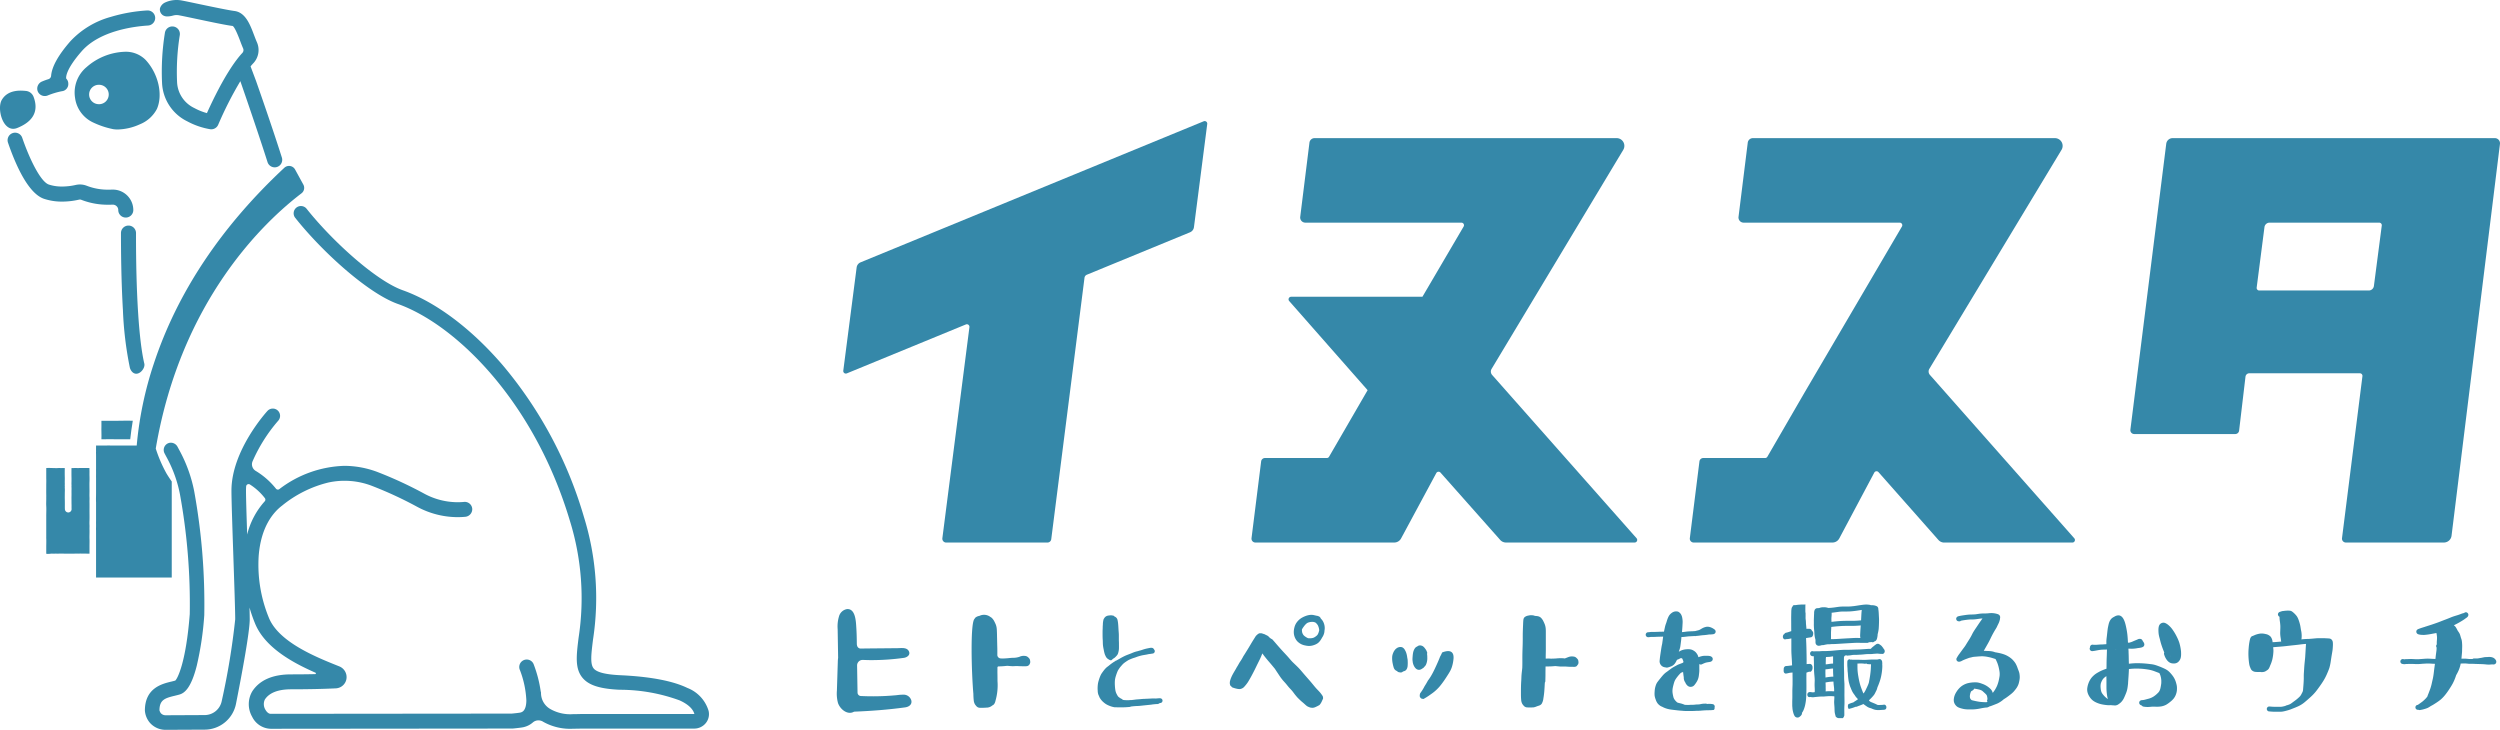
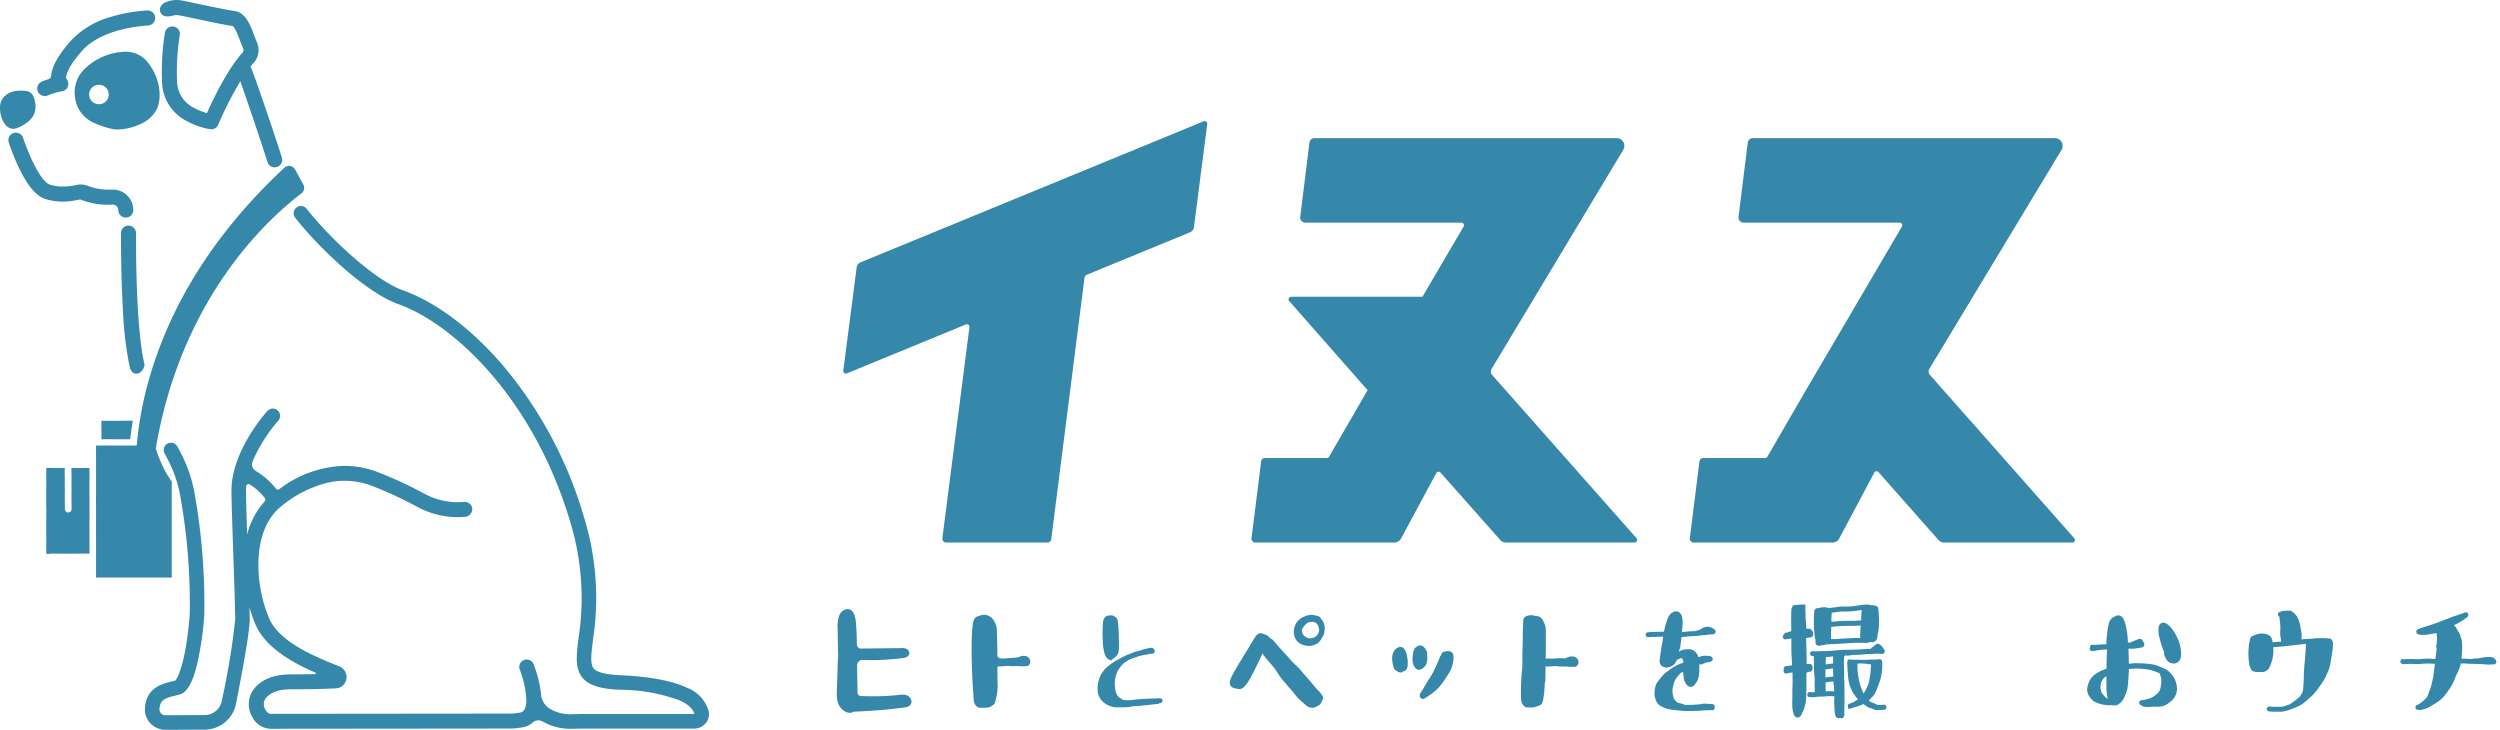
<svg xmlns="http://www.w3.org/2000/svg" width="360.892" height="105.353" viewBox="0 0 360.892 105.353">
  <g transform="translate(-2361.174 -641.797)">
    <g transform="translate(2643.207 730.3)">
-       <path d="M4126.419,1201.026c0-.01-.008-.021-.016-.043-.031-.079-.06-.157-.088-.236a3.559,3.559,0,0,0-.312-.695,3.2,3.2,0,0,0-.308-.4,2.45,2.45,0,0,0-.278-.275,3.7,3.7,0,0,0-.967-.571,5.644,5.644,0,0,0-.953-.26l-.049-.01c-.129-.027-.256-.05-.383-.069a2.2,2.2,0,0,0-.437-.126,3.576,3.576,0,0,0-.548-.055c-.164-.008-.326-.015-.489-.018l-.132,0h-.025l.059-.105.062-.114c.083-.153.172-.3.259-.456s.191-.332.282-.5c.112-.2.216-.414.315-.619.053-.107.1-.214.158-.32.149-.3.317-.6.511-.925l.035-.056c.06-.094.119-.19.172-.288.033-.062.063-.126.092-.191l.037-.081c.027-.057.056-.114.084-.17.049-.1.1-.2.14-.3a2.463,2.463,0,0,0,.112-.362.755.755,0,0,0,.031-.234.465.465,0,0,0-.044-.37.572.572,0,0,0-.326-.227,2.877,2.877,0,0,0-.507-.113,2.51,2.51,0,0,0-.356-.025c-.116,0-.239.007-.377.021s-.272.028-.42.03l-.189,0c-.1,0-.2,0-.3.006-.207.01-.376.025-.534.048l-.184.028c-.1.016-.2.032-.3.044-.19.018-.384.024-.57.029l-.1,0a6.829,6.829,0,0,0-.708.06c-.224.031-.446.063-.667.1-.1.019-.206.038-.308.062l-.036.009a.815.815,0,0,0-.181.055.394.394,0,0,0-.181.169.33.33,0,0,0-.015.291.341.341,0,0,0,.213.21.8.8,0,0,0,.191.03l.032,0a.342.342,0,0,0,.228-.089c.314-.065.627-.108.948-.148.19-.021.348-.032.5-.036l.147,0c.107,0,.212,0,.316-.009.209-.014.418-.045.62-.075l.256-.036c.09-.009.18-.016.269-.022l.052,0c-.045.062-.092.125-.136.187l-.021.031c-.167.233-.328.471-.488.709l-.126.186-.1.152c-.169.247-.341.5-.495.763-.057.1-.106.2-.157.3-.025.052-.051.1-.078.153-.074.139-.151.275-.231.41s-.165.263-.246.394c-.127.2-.254.405-.378.609-.083.133-.179.26-.273.382-.055.071-.108.142-.16.215l-.224.306-.18.248-.049.067a3.606,3.606,0,0,0-.33.508l-.014.028a.374.374,0,0,0-.08.3.37.37,0,0,0,.288.292.444.444,0,0,0,.091.009.994.994,0,0,0,.429-.142l.056-.03c.124-.061.256-.119.416-.184.113-.043.226-.084.339-.126l.1-.037.069-.025.07-.025c.112-.025.225-.049.336-.077l.168-.043.035-.009c.23-.024.461-.043.693-.061.212-.016.43-.032.647-.032a5.022,5.022,0,0,1,.542.047c.212.035.42.078.625.125l.077.019h0l.037.011.037.01c.178.052.353.109.53.165l.054.017c.016.026.031.051.046.077.088.174.167.358.238.53a5.258,5.258,0,0,1,.159.511l.008.029a7.254,7.254,0,0,1,.14.73,2.706,2.706,0,0,1,.016.323,2.152,2.152,0,0,1-.016.26c-.037.252-.083.486-.137.713-.012.048-.023.1-.037.144h0a.06.06,0,0,1,0,.008v-.009a5.227,5.227,0,0,1-.191.561,5.725,5.725,0,0,1-.27.52,5.8,5.8,0,0,1-.351.5c0-.017-.009-.034-.015-.051a1.191,1.191,0,0,0-.284-.5,3.2,3.2,0,0,0-1.244-.775,3.44,3.44,0,0,0-.5-.156,2,2,0,0,0-.437-.045l-.109,0a4.419,4.419,0,0,0-.99.116,2.74,2.74,0,0,0-.95.455,3.014,3.014,0,0,0-.688.769,2.7,2.7,0,0,0-.264.5,2.1,2.1,0,0,0-.133.539,1.3,1.3,0,0,0,.015.443,1.189,1.189,0,0,0,.231.463,1.118,1.118,0,0,0,.479.36,3.906,3.906,0,0,0,.539.166,3.2,3.2,0,0,0,.534.084c.126.008.251.009.379.01h.1l.124,0c.071,0,.143,0,.214,0h.071c.155,0,.309-.014.458-.029a6.63,6.63,0,0,0,.764-.122,7.164,7.164,0,0,1,.717-.115l.039,0a.746.746,0,0,0,.439-.145c.1-.029.208-.061.311-.1.123-.045.246-.093.366-.141l.118-.047.127-.049c.112-.043.229-.088.337-.141a3.7,3.7,0,0,0,.444-.263,3.412,3.412,0,0,0,.4-.315c.075-.044.148-.09.219-.135.288-.187.561-.4.813-.6a3.452,3.452,0,0,0,.376-.341c.1-.109.2-.231.3-.363a2.533,2.533,0,0,0,.433-.784,4.408,4.408,0,0,0,.109-.458,2.632,2.632,0,0,0,.058-.512,3.385,3.385,0,0,0-.051-.536A2.676,2.676,0,0,0,4126.419,1201.026Zm-4.5,4.621-.1.026a.338.338,0,0,1-.046.009l-.215-.009-.1-.005c-.2-.009-.406-.02-.608-.047l-.084-.012a10.468,10.468,0,0,1-1.046-.221l-.036-.015-.034-.024c-.018-.016-.037-.033-.055-.05s-.044-.051-.064-.078-.017-.025-.024-.037c-.02-.038-.038-.076-.06-.128l0-.025c0-.03-.011-.06-.014-.089s-.006-.072-.006-.109c0-.063.007-.127.015-.19.015-.085.035-.177.062-.277.017-.053.036-.106.057-.156a.938.938,0,0,1,.044-.088.423.423,0,0,1,.027-.035l.142-.083a.52.52,0,0,0,.268-.274.024.024,0,0,1,0-.006c.059,0,.117.009.176.017a6.113,6.113,0,0,1,.627.132c.065.02.13.042.194.069.043.021.087.042.13.067.021.013.041.028.061.043.061.05.117.1.175.155l.134.121a2.777,2.777,0,0,1,.2.193c.027.029.052.057.076.087l.029.047.011.017c.01.02.02.04.029.061a.64.64,0,0,1,.024.08c.019.088.036.177.048.266,0,.053.01.106.012.159l-.013.045a.327.327,0,0,0,.014.343l0,.009Z" transform="translate(-4117.097 -1192.812)" fill="#3588a9" />
-     </g>
+       </g>
    <g transform="translate(2662.456 730.648)">
      <path d="M4249.81,1204.771a3.012,3.012,0,0,0-.445-.994,4.264,4.264,0,0,0-.334-.423,3.292,3.292,0,0,0-.383-.38,2.744,2.744,0,0,0-.506-.311,10.608,10.608,0,0,0-.991-.411,5.323,5.323,0,0,0-.516-.167,3.921,3.921,0,0,0-.556-.09,13.96,13.96,0,0,0-2.235-.125c-.292.016-.58.038-.869.074,0-.179-.01-.359-.014-.539-.007-.364-.01-.727-.029-1.091v-.006c0-.029,0-.059,0-.088v0c0-.005,0-.01,0-.015v0s0-.01,0-.014v0c-.007-.14-.018-.281-.028-.42.088,0,.176,0,.265,0a4.259,4.259,0,0,0,1.033-.075l.062-.013c.066-.006.131-.013.2-.023.1-.014.192-.03.286-.052.063-.014.122-.037.184-.058l-.015,0a.431.431,0,0,0,.232-.175.441.441,0,0,0,.023-.385,1.042,1.042,0,0,0-.2-.324.417.417,0,0,0-.064-.141.437.437,0,0,0-.18-.147.658.658,0,0,0-.529.072c-.2.081-.4.163-.6.25-.086.038-.169.077-.258.108s-.2.059-.293.091h-.207c0-.01,0-.02,0-.03-.021-.374-.041-.745-.082-1.117a11.07,11.07,0,0,0-.185-1.11c-.14-.647-.42-1.88-1.324-1.654a1.294,1.294,0,0,0-.3.116.627.627,0,0,0-.094.063,1.33,1.33,0,0,0-.373.24,1.452,1.452,0,0,0-.279.394,2.279,2.279,0,0,0-.165.5c-.051.224-.1.449-.13.677-.044.328-.074.657-.113.986-.021.17-.043.339-.058.511-.007.1-.016.208-.015.312,0,.06.005.119.01.178v0a.029.029,0,0,1,0,.008s0,0,0-.008h0a.336.336,0,0,0-.01.046h0a0,0,0,0,1,0,0,.4.4,0,0,0,0,.111q-.279.014-.558.036h-.106c-.274.008-.546.035-.82.053-.114,0-.228,0-.342,0a.629.629,0,0,0-.267-.01.367.367,0,0,0-.265.387v0a.356.356,0,0,0-.047.223.362.362,0,0,0,.349.313l.048,0c.119-.018.239-.03.359-.052l.418-.079a5.065,5.065,0,0,1,.59-.078c.222-.01.444-.015.665-.02l.065,0c-.015.365-.018.731-.036,1.1s-.022.733-.026,1.1q0,.286-.011.573l-.007,0a6.473,6.473,0,0,0-.774.3l-.061.029.041-.019c-.146.069-.289.147-.429.227a3.4,3.4,0,0,0-.459.3,3.83,3.83,0,0,0-.418.4,2.832,2.832,0,0,0-.505.9,2.893,2.893,0,0,0-.14.542,1.677,1.677,0,0,0-.016.561,1.955,1.955,0,0,0,.186.565,2.7,2.7,0,0,0,.3.462,2.133,2.133,0,0,0,.327.322,2.478,2.478,0,0,0,.405.247,3.785,3.785,0,0,0,.872.3,6.64,6.64,0,0,0,.956.127c.043,0,.087,0,.128,0,.078,0,.154-.006.229-.012.08.011.159.02.24.025.06,0,.121.007.182.01a1.063,1.063,0,0,0,.144.01h.029a.275.275,0,0,0,.089-.007l.044-.005a.9.9,0,0,0,.4-.18,2.994,2.994,0,0,0,.338-.268,2.336,2.336,0,0,0,.484-.743c.068-.147.131-.3.191-.447a4.164,4.164,0,0,0,.174-.484c.012-.045.023-.091.033-.136a1.541,1.541,0,0,0,.042-.2c.014-.078.027-.156.037-.234.023-.169.044-.339.059-.51v.007s0-.01,0-.016,0-.02,0-.03h0a.2.2,0,0,1,0-.023v.01c0-.011,0-.022,0-.034a.025.025,0,0,0,0-.006v0s0,0,0,0h0q.041-.526.074-1.053c.02-.3.036-.6.044-.894.2-.025.4-.044.6-.056a11.992,11.992,0,0,1,1.264.015,11.033,11.033,0,0,1,1.179.162,5.216,5.216,0,0,1,.6.175l.62.236.135.052c.014.025.027.05.04.075.035.079.067.159.1.24.034.112.065.224.089.337a3.861,3.861,0,0,1,.051.431c0,.126,0,.25-.006.376a6.5,6.5,0,0,1-.112.677,2.41,2.41,0,0,1-.068.248c-.023.06-.046.117-.074.174s-.051.085-.078.125-.073.1-.113.14c-.1.1-.2.194-.3.286a3.918,3.918,0,0,1-.327.248q-.157.1-.321.18c-.1.046-.21.087-.316.124-.134.041-.27.071-.4.107s-.253.069-.382.1c-.11.018-.219.025-.329.037a.406.406,0,0,0-.338.225.373.373,0,0,0,.168.473.987.987,0,0,0,.178.08.37.37,0,0,0,.243.155,3.485,3.485,0,0,0,.573.053h.049c.208,0,.414-.03.622-.043.155-.006.31,0,.462,0a4.016,4.016,0,0,0,.85-.038,2.472,2.472,0,0,0,.719-.244,4.267,4.267,0,0,0,.568-.4,3.111,3.111,0,0,0,.53-.511,2.162,2.162,0,0,0,.343-.662,2.337,2.337,0,0,0,.111-.533,3.406,3.406,0,0,0,0-.5A2.5,2.5,0,0,0,4249.81,1204.771Zm-9.945,2.22a3.807,3.807,0,0,1-.308-.256,3.652,3.652,0,0,1-.269-.287c-.062-.077-.122-.155-.177-.236-.022-.036-.042-.073-.062-.11s-.035-.082-.052-.123c-.024-.081-.044-.163-.063-.245-.018-.116-.031-.234-.041-.352s-.008-.251,0-.378c.007-.058.018-.116.027-.174s.035-.125.057-.188q.053-.134.119-.263a1.933,1.933,0,0,1,.1-.167c.036-.049.074-.1.115-.144s.113-.11.173-.162c.079-.062.159-.119.242-.175.006.18.012.361.013.541,0,.371,0,.743,0,1.115a7.893,7.893,0,0,0,.08,1.067,4.112,4.112,0,0,0,.121.58.063.063,0,0,1,0,.009Zm1.167-7.1s0-.008,0-.013l.137-.014Z" transform="translate(-4236.94 -1194.979)" fill="#3588a9" />
      <path d="M4304.1,1204.367l0-.014h0s0,0,0,0a.005.005,0,0,0,0,0,6.525,6.525,0,0,0-.412-.977,7.134,7.134,0,0,0-.542-.909,3.457,3.457,0,0,0-.758-.809,1.821,1.821,0,0,0-.324-.19.667.667,0,0,0-.531-.006.7.7,0,0,0-.328.285,1.117,1.117,0,0,0-.1.29,2.36,2.36,0,0,0-.035.508,4.216,4.216,0,0,0,.044.576,4.816,4.816,0,0,0,.126.537c.05.182.091.366.139.549a10.636,10.636,0,0,0,.338,1.017c.061.165.13.328.195.491a.339.339,0,0,0-.028.247,2.526,2.526,0,0,0,.275.646l0-.007a1.633,1.633,0,0,0,.381.457,1.068,1.068,0,0,0,.386.2,1.646,1.646,0,0,0,.35.042h.016a1.061,1.061,0,0,0,.328-.049,1.025,1.025,0,0,0,.249-.13,1.182,1.182,0,0,0,.43-.708,2.391,2.391,0,0,0,.04-.512,3.3,3.3,0,0,0-.03-.524A6.318,6.318,0,0,0,4304.1,1204.367Zm-1.3,1.927-.005-.009a.374.374,0,0,0,.032-.137A.421.421,0,0,1,4302.8,1206.294Z" transform="translate(-4290.766 -1200.371)" fill="#3588a9" />
      <path d="M4249.377,1244.726l.008,0,.033-.016Z" transform="translate(-4247.379 -1236.72)" fill="#3588a9" />
    </g>
    <g transform="translate(2685.741 729.95)">
      <path d="M4393.957,1194.84a.508.508,0,0,0-.3-.178c-.115-.017-.233-.024-.35-.03l-.127-.007c-.143-.009-.289-.014-.443-.014l-.213,0c-.1,0-.192,0-.288,0-.2,0-.416,0-.622.021l-.118.011c-.276.026-.552.052-.829.069l-.2.007c-.156,0-.312.011-.468.021-.127.009-.252.021-.378.038l-.049.005a1.738,1.738,0,0,0,.029-.211,3.393,3.393,0,0,0,0-.588l-.008-.073c-.008-.072-.014-.144-.026-.215s-.024-.123-.037-.185l-.02-.09h0v-.016l0,.01c-.016-.084-.027-.168-.041-.252-.024-.161-.05-.328-.089-.491a6.682,6.682,0,0,0-.236-.764,2.393,2.393,0,0,0-.2-.416,2.123,2.123,0,0,0-.192-.247,3.247,3.247,0,0,0-.366-.358,1.452,1.452,0,0,0-.218-.162.722.722,0,0,0-.311-.089c-.064,0-.127-.006-.19-.008h-.059c-.056,0-.111,0-.165.008l-.033,0h-.013c-.132.007-.262.024-.385.04-.024,0-.049.006-.075.008s-.071.007-.106.013a1.643,1.643,0,0,0-.209.059l-.031.011-.031.01-.032.01a.543.543,0,0,0-.189.086.375.375,0,0,0-.126.438.439.439,0,0,0,.2.208,4.556,4.556,0,0,0,.052.662c.032.217.055.437.066.653.007.191,0,.385-.008.573,0,.124-.01.247-.013.372a4.143,4.143,0,0,0,.03.534c.01.083.022.166.036.248.01.063.02.125.028.188l.01.078a1.852,1.852,0,0,0,.042.255c0,.006,0,.011,0,.016-.261.023-.521.044-.783.064l-.066.005c-.115.009-.23.017-.347.017h-.047a1.477,1.477,0,0,0-.266-.773,1.276,1.276,0,0,0-.737-.4,2.57,2.57,0,0,0-.564-.079,2.252,2.252,0,0,0-.492.063,3,3,0,0,0-.529.17c-.085.036-.171.072-.251.114a.413.413,0,0,0-.227.109.784.784,0,0,0-.19.368c-.011.036-.02.071-.027.1v-.009a8.573,8.573,0,0,0-.174,1.225,9.066,9.066,0,0,0-.023,1.206,9.434,9.434,0,0,0,.111,1.093,2.152,2.152,0,0,0,.14.465l.016.041a1.505,1.505,0,0,0,.153.3.875.875,0,0,0,.664.3c.1.01.2.015.305.015.083,0,.167,0,.251-.008l.056,0a.884.884,0,0,0,.092.014,1.236,1.236,0,0,0,.141.008,1.354,1.354,0,0,0,.151-.009,1.052,1.052,0,0,0,.4-.125.931.931,0,0,0,.156-.106.768.768,0,0,0,.348-.358,2.889,2.889,0,0,0,.145-.348,4.886,4.886,0,0,0,.316-.893,6.29,6.29,0,0,0,.147-1.028,2.5,2.5,0,0,0-.007-.508c-.008-.06-.015-.119-.024-.177a.223.223,0,0,0,.027-.044c.114-.012.229-.021.343-.03l.25-.02c.273-.021.547-.043.819-.069.3-.029.608-.063.912-.1l.165-.018c.156-.019.313-.035.468-.051.22-.023.438-.047.657-.073l.173-.022c.285-.036.58-.073.872-.089l.03,0,.028,0h0c-.024.326-.045.653-.063.98-.016.252-.031.5-.046.752,0,.087-.012.174-.019.262a.089.089,0,0,0,0-.012.117.117,0,0,1,0,.013.056.056,0,0,1,0,.012c-.013.136-.027.271-.041.407-.022.214-.045.428-.064.642s-.031.425-.044.638c-.007.133-.017.267-.025.4-.01.153-.021.307-.022.461,0,.068,0,.137,0,.205,0,.086,0,.171,0,.257-.009.441-.045.888-.081,1.321l-.023.288c0,.047-.01.094-.019.139a.771.771,0,0,1-.03.1,1.278,1.278,0,0,1-.065.149l-.072.137-.073.143c-.031.054-.064.109-.1.16s-.069.09-.107.132c-.13.136-.277.261-.418.382l-.028.024c-.1.078-.193.151-.291.224l-.141.1-.086.066c-.109.083-.22.165-.333.241-.049.03-.1.058-.148.083a2.7,2.7,0,0,1-.257.1c-.08.025-.159.049-.242.07a.338.338,0,0,0-.134.068c-.139.038-.28.073-.42.1a2.26,2.26,0,0,1-.232.031h-.353c-.072,0-.145,0-.217,0-.053,0-.108,0-.162,0h-.107c-.184,0-.366-.007-.539-.021l-.25-.022-.04,0a.358.358,0,0,0-.366.3.371.371,0,0,0,.077.278.327.327,0,0,0,.223.128c.183.017.4.036.616.045.081,0,.161.005.241.005s.149,0,.225,0h.075c.094,0,.186,0,.28,0h.168a2.364,2.364,0,0,0,.351-.021,4.2,4.2,0,0,0,.5-.11l.079-.021c.127-.034.256-.069.382-.11.148-.048.288-.1.405-.15l.172-.067c.261-.1.53-.21.789-.332a4.1,4.1,0,0,0,.878-.565c.245-.2.51-.435.811-.706a7.322,7.322,0,0,0,.758-.78c.208-.255.4-.519.575-.766.193-.271.4-.564.583-.87a7.508,7.508,0,0,0,.459-.876c.072-.166.145-.332.212-.5l.022-.055c.058-.144.117-.292.161-.442a7.264,7.264,0,0,0,.2-.994l.009-.054c.053-.354.107-.707.169-1.06l.009-.051c.026-.15.053-.3.07-.459.018-.172.03-.362.039-.578a2.8,2.8,0,0,0-.018-.512A.663.663,0,0,0,4393.957,1194.84Z" transform="translate(-4381.916 -1190.635)" fill="#3588a9" />
    </g>
    <path d="M4532.155,1199.069a.928.928,0,0,0-.354-.35,1.278,1.278,0,0,0-.533-.124,2.251,2.251,0,0,0-.332.013c-.153.009-.309,0-.46.028s-.278.055-.416.083l-.037.007-.014,0H4530l-.033.006h-.006a4.447,4.447,0,0,1-.518.085.65.65,0,0,1-.065,0l.048,0c-.094-.008-.187-.007-.281-.006h-.135a.345.345,0,0,0-.223.078c-.042,0-.086,0-.127,0s-.1,0-.145,0c-.076,0-.151,0-.225,0-.182-.015-.359-.041-.54-.046s-.38,0-.572,0c0-.031.01-.063.012-.094.016-.159.028-.317.044-.477s.035-.346.04-.519c0-.154.005-.308.01-.461s.009-.308,0-.462-.015-.333-.039-.5a1.533,1.533,0,0,0-.057-.271c-.021-.066-.044-.132-.066-.2a.012.012,0,0,1,0,.006c-.065-.2-.108-.41-.192-.607a2.746,2.746,0,0,0-.278-.435,5.433,5.433,0,0,0-.315-.565,1.137,1.137,0,0,0-.251-.233c.021-.011.042-.024.065-.035a11.835,11.835,0,0,0,1.416-.807c.109-.074.213-.157.322-.231a.813.813,0,0,0,.2-.178.425.425,0,0,0,.092-.3.384.384,0,0,0-.221-.3.349.349,0,0,0-.4.084.826.826,0,0,0-.148.026,3.977,3.977,0,0,0-.375.131c-.118.045-.234.086-.354.126-.349.108-.7.208-1.039.35s-.677.273-1.019.4c-.316.12-.628.252-.947.363-.268.094-.537.19-.808.279l-.059.019.043-.014c-.311.1-.622.2-.933.3l.013,0c-.125.041-.252.076-.378.116h0c-.178.058-.357.117-.533.186a.549.549,0,0,0-.305.207.393.393,0,0,0,.21.564,1.48,1.48,0,0,0,.394.083,2.959,2.959,0,0,0,.334.018c.058,0,.113,0,.171,0a7.854,7.854,0,0,0,.968-.13l.123-.023-.045.008.259-.048-.045.009c.152-.028.3-.053.451-.088l.027-.008c.016.065.03.131.043.2.021.126.036.254.046.383a3.355,3.355,0,0,1-.011.42s0,0,0,0c-.011.129-.021.258-.023.387,0,.087,0,.173.008.26a.348.348,0,0,0-.087.327.432.432,0,0,0,.047.1c0,.022.005.044.006.067a2.17,2.17,0,0,1-.006.225c0,.017,0,.033,0,.049-.037.362-.1.722-.134,1.085-.009.083-.017.167-.026.25-.256-.007-.513-.02-.769-.035-.13-.008-.26-.015-.39-.013-.164,0-.326.014-.49.024l.046,0c-.26.015-.52.037-.779.054-.226.01-.454.006-.678-.007-.2-.012-.406-.022-.609-.016-.167.005-.334.016-.5.016a.879.879,0,0,0-.181.01c-.039.007-.078.014-.116.017h-.022c-.034,0-.068-.01-.1-.017a.32.32,0,0,0-.062-.013l-.04-.006a.355.355,0,0,0-.1.7h.011c.088.015.173.035.262.042a1.773,1.773,0,0,0,.283-.029h.123l.282-.009c.193,0,.386-.01.58,0,.222.012.444.022.669.022.248,0,.494-.03.744-.046l-.048,0,.581-.033-.047,0a8.161,8.161,0,0,1,.827.021c.149.007.3.014.449.019,0,.038-.007.076-.013.114-.044.347-.1.694-.135,1.043-.035.306-.077.613-.138.915-.062.284-.13.565-.191.849a6.85,6.85,0,0,1-.234.791c-.063.171-.129.341-.194.512s-.137.328-.187.5c-.069.09-.14.179-.215.262a5.637,5.637,0,0,1-.447.424c-.123.1-.253.192-.383.283-.1.071-.2.143-.3.21-.016.01-.034.02-.05.028l-.014,0-.005,0a.356.356,0,0,0,.041.709.3.3,0,0,0,.046,0l.034-.005a.346.346,0,0,0,.16.04.3.3,0,0,0,.045,0,4.612,4.612,0,0,0,.694-.157,3.078,3.078,0,0,0,.45-.158,3.325,3.325,0,0,0,.4-.24c.1-.059.2-.107.294-.162.144-.079.281-.171.418-.259a7.9,7.9,0,0,0,.783-.558,5.49,5.49,0,0,0,.637-.677,9.779,9.779,0,0,0,.573-.8c.175-.264.342-.531.494-.81a7.049,7.049,0,0,0,.382-.86c.043-.117.083-.236.121-.355a6.55,6.55,0,0,0,.353-.684,4.561,4.561,0,0,0,.262-.8c.015-.065.024-.131.037-.2l.162,0c.214,0,.427-.009.641,0,.157.014.313.041.471.043h.171c.111,0,.22,0,.33,0,.531.033,1.062.029,1.592.063.221.019.443.051.665.051h.06c.139,0,.279-.017.419-.026.028,0,.056,0,.083,0a.837.837,0,0,0,.124.009.423.423,0,0,0,.375-.19A.438.438,0,0,0,4532.155,1199.069Z" transform="translate(-1810.682 -461.962)" fill="#3588a9" />
    <g transform="translate(2562.135 734.972)">
      <path d="M3632.344,1224.987a.616.616,0,0,0,.093-.087.991.991,0,0,0,.156-.226,2.177,2.177,0,0,0,.152-.5,2.222,2.222,0,0,0,.034-.574s0-.007,0-.01c0-.042,0-.083,0-.124a3.286,3.286,0,0,0-.035-.353.37.37,0,0,0-.039-.346.888.888,0,0,0-.155-.3h0a.369.369,0,0,0-.07-.1,1.527,1.527,0,0,0-.2-.241,1.147,1.147,0,0,0-.095-.083.657.657,0,0,0-.229-.113.664.664,0,0,0-.439,0,.855.855,0,0,0-.2.124.687.687,0,0,0-.327.256,1.743,1.743,0,0,0-.246.573,3.737,3.737,0,0,0-.067.459c-.013.147-.026.294-.032.442a1.747,1.747,0,0,0,.022.394c.033.532.4,1.263.924,1.235a.508.508,0,0,0,.061,0,.785.785,0,0,0,.4-.181A.617.617,0,0,0,3632.344,1224.987Z" transform="translate(-3627.703 -1221.897)" fill="#3588a9" />
      <path d="M3641.9,1227.255c-.308-.414-.906-.27-1.319-.141l.013,0c-.06.02-.12.043-.178.068l-.007.015a5.4,5.4,0,0,1-.246.506c-.013.023-.027.045-.042.068-.04.109-.083.217-.126.324-.073.182-.151.363-.231.544-.248.558-.5,1.118-.794,1.655a7.23,7.23,0,0,1-.464.749c-.043.061-.088.12-.135.179q-.109.2-.221.393c-.09.156-.187.309-.283.46l0,0c-.038.074-.076.147-.115.22a6.711,6.711,0,0,1-.4.629c-.037.052-.073.1-.111.153-.011.039-.022.078-.032.117s-.021.1-.026.144c0,.019,0,.038,0,.056h0c0,.02,0,.039,0,.059s0,.044.006.066a.436.436,0,0,0,.012.048.065.065,0,0,1,0,.008l.008.02c.01.018.02.035.031.053l.013.022.033.042.022.022.056.057.036.028.006,0,.017.01.052.021.014,0,.039.01h0l.052.012c.052.007.1.013.157.018.261-.153.522-.307.771-.481.268-.188.543-.372.794-.582a6.1,6.1,0,0,0,.78-.774c.216-.261.419-.532.611-.81.216-.313.421-.632.623-.953.109-.175.217-.35.309-.534a3.557,3.557,0,0,0,.234-.6,5.476,5.476,0,0,0,.194-1.02,1.9,1.9,0,0,0-.008-.5A.906.906,0,0,0,3641.9,1227.255Z" transform="translate(-3633.194 -1226.165)" fill="#3588a9" />
      <path d="M3614.522,1224.751a3.14,3.14,0,0,0-.119-.564,1.973,1.973,0,0,0-.2-.454.879.879,0,0,0-.415-.416.866.866,0,0,0-.615.048.636.636,0,0,0-.187.108c-.011.009-.02.019-.03.029a.7.7,0,0,0-.1.078,1.7,1.7,0,0,0-.363.572,1.794,1.794,0,0,0-.137.531,3.714,3.714,0,0,0,.083,1.029,4.267,4.267,0,0,0,.114.46.908.908,0,0,0,.2.393.861.861,0,0,0,.3.189.512.512,0,0,0,.4.186.443.443,0,0,0,.138.023.443.443,0,0,0,.321-.141c.034-.01.068-.02.1-.033l-.016.007.017-.007.012,0c.058-.022.117-.039.174-.067a.6.6,0,0,0,.252-.248,1.1,1.1,0,0,0,.132-.438,4.936,4.936,0,0,0,.012-.745C3614.6,1225.1,3614.547,1224.929,3614.522,1224.751Z" transform="translate(-3612.346 -1223.058)" fill="#3588a9" />
    </g>
    <g transform="translate(2538.706 730.551)">
      <path d="M3547.9,1274.3l-.018.023-.006.009Z" transform="translate(-3534.807 -1261.465)" fill="#3588a9" />
      <path d="M3479.9,1220a4.355,4.355,0,0,0-.42-.575c-.147-.167-.3-.323-.456-.485-.243-.26-.464-.544-.691-.818-.44-.527-.907-1.032-1.346-1.558-.232-.277-.467-.548-.722-.8s-.5-.48-.747-.722l-.042-.045c-.25-.265-.479-.55-.723-.819-.224-.246-.454-.486-.678-.732s-.458-.507-.683-.766-.453-.53-.687-.789l-.09-.1c-.06-.035-.121-.066-.18-.1a1.429,1.429,0,0,1-.292-.24l.008.01c-.019-.02-.038-.04-.056-.061s-.054-.054-.085-.079a1.064,1.064,0,0,0-.092-.06c-.066-.038-.135-.072-.205-.1v0l-.028-.014c-.054-.025-.1-.055-.157-.086l-.015-.007c-.064-.022-.129-.039-.192-.06s-.155-.057-.236-.076a.592.592,0,0,0-.068-.009h-.048l0,0h-.2l-.011,0c-.044.018-.088.039-.13.06s-.075.047-.111.074a1.93,1.93,0,0,0-.182.16l-.011.01c-.031.033-.062.063-.093.095-.1.163-.2.326-.305.487-.159.253-.314.508-.466.766-.162.278-.329.554-.5.828s-.34.558-.521.828c-.075.146-.153.289-.238.43-.1.169-.215.332-.325.5-.06.107-.12.214-.181.32-.034.058-.067.117-.1.175a.628.628,0,0,1-.06.09.19.19,0,0,1-.015.018c-.054.1-.109.2-.167.306-.2.348-.417.688-.588,1.05l.009-.02-.006.013.006-.014-.011.025-.006.013c-.021.046-.042.093-.061.139l0,0a3.786,3.786,0,0,0-.164.45h0a.016.016,0,0,1,0,.006l-.009.033a1.193,1.193,0,0,0-.043.35c0,.042,0,.082.01.122s.017.077.027.115a.029.029,0,0,0,0,.007h0s0,0,0,.006c.011.033.022.066.035.1a2.166,2.166,0,0,1,.186.178l.062.076c.06.025.119.047.179.068a4.061,4.061,0,0,0,.492.139,1.85,1.85,0,0,0,.384.052.75.75,0,0,0,.18-.02,1.026,1.026,0,0,0,.394-.185,1.422,1.422,0,0,0,.2-.2,4.915,4.915,0,0,0,.461-.593c.357-.575.672-1.174.976-1.778.155-.309.3-.622.455-.932s.323-.634.463-.964a.036.036,0,0,1,0,0c.066-.158.128-.318.191-.477.067.091.134.184.2.274l-.01-.012c.27.352.553.7.844,1.03.268.308.525.624.784.938.086.133.171.265.26.4.209.306.406.622.623.922l.121.15h0l.011.015,0,0,.06.077-.01-.013.019.024.006.008h0c.012.018.026.035.039.052.166.19.341.373.505.566,0,0,0,0,0,0h0a.009.009,0,0,1,0,0l.015.017,0,.005h0l0,0,0,0c.1.121.2.246.3.367s.207.232.315.346a4.66,4.66,0,0,1,.325.376c.1.131.2.266.3.4l.015.017q.157.193.319.381c.189.193.381.384.582.564.123.105.249.208.371.315s.231.213.352.313c.044.034.088.066.135.1.026.015.055.026.082.04v0c.052.027.106.051.16.075l.017.008.005,0c.062.024.125.046.189.063.036.009.073.016.11.021.072.007.145.012.218.012h.008c.036,0,.071-.006.106-.011s.082-.018.122-.029a1.85,1.85,0,0,0,.186-.07l.062-.03c.064-.029.127-.059.189-.09l.056-.03c.054-.028.108-.055.161-.085l0,0,.05-.027.041-.028.025-.023c.034-.039.066-.081.1-.123s.042-.064.063-.1h0c.019-.029.037-.059.055-.089.009-.015.02-.028.028-.042.051-.1.094-.2.138-.3.027-.061.057-.12.084-.181h0c0-.01.01-.02.013-.03s.013-.036.018-.055l0-.026v-.011c0-.007,0-.015,0-.022C3479.945,1220.172,3479.922,1220.089,3479.9,1220Z" transform="translate(-3466.48 -1208.246)" fill="#3588a9" />
      <path d="M3528.092,1195.123a2.183,2.183,0,0,0-.193-.217.52.52,0,0,0-.195-.263,1.056,1.056,0,0,0-.414-.137c-.1-.022-.206-.048-.309-.07a1.8,1.8,0,0,0-.6-.053,2.929,2.929,0,0,0-.4.074,3.7,3.7,0,0,0-.737.3,2.417,2.417,0,0,0-.91.853,2.127,2.127,0,0,0-.247.618,2.594,2.594,0,0,0-.083.652,2.013,2.013,0,0,0,.473,1.281,2.067,2.067,0,0,0,1.131.628h0l.028.006h.011a2.513,2.513,0,0,0,.548.074h.072a2.249,2.249,0,0,0,.693-.144,2.016,2.016,0,0,0,.535-.278,1.851,1.851,0,0,0,.4-.456c.072-.108.14-.22.2-.336.024-.035.047-.072.07-.108a1.87,1.87,0,0,0,.248-.649,1.268,1.268,0,0,0,.019-.212,2.4,2.4,0,0,0,.039-.335,1.971,1.971,0,0,0-.084-.63A1.8,1.8,0,0,0,3528.092,1195.123Zm-.49,1.758c-.031.085-.063.168-.1.249l-.044.082c-.021.03-.043.059-.065.088l-.072.074c-.064.055-.131.106-.2.156s-.122.078-.185.113l-.1.044c-.053.017-.107.031-.162.044a2.406,2.406,0,0,1-.258.032c-.078,0-.155,0-.231,0-.037,0-.072-.009-.107-.016l-.062-.02a1.582,1.582,0,0,1-.143-.071,3.559,3.559,0,0,1-.3-.2c-.038-.032-.077-.065-.114-.1a.89.89,0,0,1-.061-.069c-.02-.025-.038-.053-.056-.081-.026-.047-.052-.1-.074-.145s-.03-.075-.042-.113-.018-.067-.025-.1c-.009-.067-.016-.134-.021-.2s0-.11,0-.164c.05-.092.1-.18.16-.267q.117-.166.243-.327c.059-.067.119-.13.181-.192.039-.034.078-.065.118-.1s.073-.047.112-.068.088-.037.133-.054c.07-.021.14-.039.211-.054s.148-.021.224-.028h.071c.051,0,.1,0,.154,0l.148.027c.041.012.082.026.121.041l.058.026c.026.015.051.031.075.047l.026.022c.054.056.1.115.152.175s.077.105.112.16c.012.021.023.044.034.067.031.075.057.153.082.231s.044.171.063.258c0,.01,0,.022,0,.031.006.043.011.085.015.127C3527.655,1196.7,3527.629,1196.791,3527.6,1196.881Z" transform="translate(-3514.769 -1194.375)" fill="#3588a9" />
    </g>
    <g transform="translate(2618.56 729.037)">
      <path d="M3967.422,1194.654a.247.247,0,0,0,.119.033.242.242,0,0,0,.168-.069.681.681,0,0,0,.2-.526.559.559,0,0,0-.213-.5.37.37,0,0,0-.145-.041.59.59,0,0,0-.182,0l-.045.01a.861.861,0,0,0-.27.023h0c0-.239,0-.478,0-.716-.009-.753-.02-1.506-.049-2.258-.011-.265-.023-.53-.035-.794l.246-.04c.111-.019.221-.032.332-.052.047-.008.094-.009.14-.02a.336.336,0,0,0,.212-.143.54.54,0,0,0,.074-.184.916.916,0,0,0,.031-.277.421.421,0,0,0-.16-.319l-.021-.011c0-.014-.007-.028-.012-.042-.093-.248-.321-.252-.51-.255a2.332,2.332,0,0,0-.275.014c-.006-.078-.011-.155-.017-.233-.015-.209-.045-.416-.055-.626,0-.117-.006-.233-.018-.349s-.026-.2-.032-.3,0-.193,0-.289c0-.132,0-.262,0-.394,0-.034,0-.067,0-.1a.42.42,0,0,1-.025-.109c-.006-.059-.006-.119-.009-.179,0-.077,0-.155,0-.232,0-.051,0-.1,0-.154q0-.193.007-.385c0-.029,0-.058,0-.088v-.012c0-.01,0-.021,0-.032v0l0-.021-.005-.027h-.073l-.012.015c-.108,0-.217,0-.326,0h0c-.088,0-.175,0-.263.009-.132.011-.262.012-.392.029-.1.012-.2.024-.295.043l-.122.007-.1,0h0c-.039,0-.077,0-.115.008a.851.851,0,0,0-.095.074c-.014.023-.028.047-.042.072h0a.011.011,0,0,0,0,.007.19.19,0,0,0-.012.023c0,.01-.005.02-.008.029a.38.38,0,0,0-.038.036.575.575,0,0,0-.1.245,3.232,3.232,0,0,0-.041.5q-.006.258-.01.516c-.009.373,0,.747,0,1.12,0,.336,0,.671.007,1.006,0,.04,0,.08,0,.12-.147.047-.294.1-.44.146a2.4,2.4,0,0,1-.288.076.366.366,0,0,0-.276.2.293.293,0,0,0-.159.169.546.546,0,0,0-.041.293.382.382,0,0,0,.159.263.258.258,0,0,0,.139.04.57.57,0,0,0,.167-.032l.018,0c.1-.009.2-.009.307-.024.142-.021.284-.053.427-.079q0,.454,0,.909v.017c0,.03,0,.059,0,.089s0,.036,0,.054c0,.142,0,.285,0,.427,0,.276.005.551.022.826.014.239.028.478.045.717.019.283.025.567.04.85-.072.009-.145.016-.218.026h.005c-.135.02-.27.038-.405.051-.068.007-.136.013-.2.017a.454.454,0,0,0-.2.045.439.439,0,0,0-.19.372c0,.067-.009.134-.011.2a.877.877,0,0,0,.016.21.34.34,0,0,0,.221.252.265.265,0,0,0,.079.011.837.837,0,0,0,.164-.023c.161-.034.323-.076.485-.1.1-.012.193-.015.291-.027l.026,0c0,.263,0,.526.006.788s0,.53,0,.8c0,.235-.013.47-.022.706,0,.11-.009.221-.009.332s0,.229,0,.344c0,.089,0,.177,0,.265,0-.016,0-.032,0-.048v.029c0,.009,0,.018,0,.027,0,.09,0,.18,0,.27,0,.265-.016.531-.016.8,0,.146,0,.293,0,.439,0,.1.013.205.023.308v.011l0,.031v-.011a3.427,3.427,0,0,0,.054.414q.037.171.085.337a1.889,1.889,0,0,0,.172.419.491.491,0,0,0,.433.237.633.633,0,0,0,.066,0,.613.613,0,0,0,.258-.131,1.272,1.272,0,0,0,.111-.094.977.977,0,0,0,.151-.191.385.385,0,0,0,.048-.254,2.274,2.274,0,0,0,.2-.337,4.118,4.118,0,0,0,.29-.937,6.419,6.419,0,0,0,.124-1.046c.017-.344.026-.689.031-1.033.01-.729-.012-1.458,0-2.186q0-.138.006-.274l.049-.017c.1-.036.207-.082.312-.109Z" transform="translate(-3963.642 -1184.946)" fill="#3588a9" />
      <path d="M3991.5,1222.074c.1-.009.208-.013.312-.028s.191-.033.287-.048c.285-.033.572-.008.859-.033.162-.014.324-.013.485-.027s.334-.028.5-.048c.3-.037.607-.015.911-.031.146-.007.289-.029.436-.037s.275-.025.413-.025c.115.005.227.017.343.031.1.011.2.007.3.01a.359.359,0,0,0,.267-.054.432.432,0,0,0,.157-.346.461.461,0,0,0-.145-.319.3.3,0,0,0-.024-.021.4.4,0,0,0-.052-.115l.014.02a.577.577,0,0,0-.073-.1c-.016-.015-.033-.029-.051-.042a.619.619,0,0,0-.113-.157,1.2,1.2,0,0,0-.146-.129c-.032-.024-.065-.044-.1-.067a1.205,1.205,0,0,0-.141-.094.42.42,0,0,0-.443.064c-.122.079-.234.176-.349.269l-.143.114h0a1.7,1.7,0,0,0-.139.125.4.4,0,0,0-.078.117c-.045,0-.092.006-.138.007-.148,0-.3.006-.444.017-.307.024-.615.044-.922.063s-.59.018-.885.029-.586.028-.881.025h.041c-.289,0-.577,0-.865.014s-.569.036-.855.061c-.3.026-.608.063-.912.082-.139.009-.279.013-.418.019s-.258.015-.386.014-.258,0-.388,0-.286.024-.429.028c-.066,0-.134,0-.2,0s-.133,0-.2,0c-.137,0-.273.009-.41.008l-.066-.005a.3.3,0,0,0-.039-.013.3.3,0,0,0-.249.045.38.38,0,0,0-.131.408c.076.249.3.277.508.277h.023a2.319,2.319,0,0,0-.008.257c0,.155.009.309.013.463.008.318.008.635.011.953s.016.612.043.918.063.6.062.906c-.006.249-.021.5-.014.748.006.22.026.438.024.658,0,.092-.006.184-.01.276-.1.011-.192.025-.288.027s-.2-.034-.3-.037a.648.648,0,0,0-.118,0h-.029a.336.336,0,0,0-.3.209.431.431,0,0,0,.033.389.272.272,0,0,0,.281.125c.022-.005.044-.013.066-.017l.019,0a3.479,3.479,0,0,0,.351.041h0c.137,0,.274-.029.41-.039.259-.021.515-.055.774-.063.053,0,.107,0,.161,0,.073,0,.148,0,.222,0,.139-.011.277-.028.417-.037s.256-.022.385-.021.234,0,.352,0h0c.114.006.228.015.343.015h.047c0,.057.007.113.009.17,0,.023,0,.047,0,.07-.01.206-.027.411-.031.616.006.247.032.492.047.737s.01.469.032.7a2.8,2.8,0,0,0,.064.317l-.01-.037c.026.1.052.2.08.3a.007.007,0,0,0,0,0h0s0,.006,0,.008h0c0,.017.01.035.015.052a.817.817,0,0,0,.079.075.59.59,0,0,0,.275.141,1.123,1.123,0,0,0,.184.013c.047,0,.094,0,.142,0s.1,0,.155,0,.131,0,.2,0l.02-.024c.029-.038.057-.077.083-.117.01-.017.021-.036.031-.054s.023-.051.033-.078.028-.083.041-.126c0-.086,0-.172,0-.259,0-.286-.008-.573,0-.859,0-.131.009-.261.016-.391s.009-.265.01-.4c0-.452-.018-.9-.009-1.355v.01c0-.064,0-.128,0-.193v0c0,.01,0,.021,0,.031,0-.352,0-.705,0-1.057,0-.12-.01-.239-.02-.358a.166.166,0,0,1,0-.02c0-.018,0-.035,0-.053-.006-.058-.01-.116-.013-.175q-.009-.148-.013-.3c0-.143,0-.286,0-.429v-.007c0-.164,0-.328-.006-.491,0-.068,0-.136-.006-.2v-.011c0-.1-.006-.191-.008-.287s0-.214-.007-.32c0-.033,0-.066,0-.1v-.056c0-.145,0-.29,0-.435,0-.064,0-.127,0-.191h0c0-.093,0-.186,0-.278,0-.029,0-.059,0-.089v0c0-.027,0-.054.006-.081a.478.478,0,0,1,.029-.127.288.288,0,0,1,.116-.143.3.3,0,0,1,.082-.033h.015l.009,0h0a.453.453,0,0,1,.149,0,.326.326,0,0,1,.1.036Zm-3.248,1.107c0-.117.007-.235.01-.353,0-.066,0-.131,0-.2a1.608,1.608,0,0,1,.025-.3.313.313,0,0,1,.007-.037l.044,0c.157-.013.315-.017.473-.028s.311-.051.466-.069h.037c0,.113,0,.226,0,.339,0-.015,0-.03,0-.045,0,.076,0,.152,0,.228,0,.174,0,.348,0,.522-.068,0-.135,0-.2.007-.208.015-.416.055-.624.083l-.234.026C3988.25,1223.3,3988.253,1223.24,3988.255,1223.182Zm-.047,1.508c0-.208,0-.414.009-.62.092-.008.183-.015.275-.026.174-.02.348-.047.522-.072.1-.011.2-.016.3-.018,0,.272,0,.544.017.815.006.118.013.236.02.354h-.065c-.145,0-.291.018-.435.032s-.295.036-.442.06c-.062.01-.125.023-.188.036C3988.218,1225.065,3988.212,1224.877,3988.208,1224.689Zm1.163,2.55.037,0c-.24-.008-.479-.024-.719-.017-.127,0-.254.016-.381.024l-.067.007,0-.03c.008-.086.012-.176.013-.264s-.01-.163-.009-.244.006-.189,0-.284c0-.154-.012-.309-.017-.464.058-.012.114-.024.172-.034.116-.021.233-.038.348-.055q.313-.036.627-.043a4.509,4.509,0,0,0,.029.46c.019.154.04.309.054.465s.012.317.013.477C3989.443,1227.239,3989.407,1227.24,3989.371,1227.239Z" transform="translate(-3982.082 -1214.684)" fill="#3588a9" />
      <path d="M4026.778,1240.728h-.011a.216.216,0,0,0-.04,0c-.044,0-.089.013-.132.016l.037,0a7.872,7.872,0,0,1-.8.028c-.056-.023-.112-.048-.168-.076-.077-.038-.152-.074-.229-.108l0,0-.1-.042-.015-.007c-.116-.044-.229-.1-.346-.143l-.079-.031-.04-.018-.042-.019-.027-.015c-.017-.01-.034-.019-.051-.03l-.017-.013a.51.51,0,0,1-.059-.045.411.411,0,0,1-.1-.14h0c.114-.1.222-.209.33-.318.081-.082.157-.169.234-.256a2.279,2.279,0,0,0,.222-.283,3.8,3.8,0,0,0,.181-.349c.046-.094.1-.186.14-.284a2.491,2.491,0,0,0,.1-.316l.013-.05c.118-.272.228-.547.323-.834a6.251,6.251,0,0,0,.233-.87,7.758,7.758,0,0,0,.131-.95c.007-.125.018-.252.019-.378s-.008-.242-.014-.363a.4.4,0,0,0-.01-.228.38.38,0,0,0-.071-.267.353.353,0,0,0-.21-.179.274.274,0,0,0-.087-.014.759.759,0,0,0-.186.033.889.889,0,0,1-.1.023,1.457,1.457,0,0,1-.17.008h-.141l-.308,0c-.149,0-.3,0-.447.009l-.281.016-.234.014c-.112.006-.224.008-.335.008h-.195c-.135,0-.27-.006-.406-.01l-.349-.009-.414,0c-.1,0-.2,0-.3,0-.049,0-.1,0-.152-.01a.235.235,0,0,0-.176.016.251.251,0,0,0-.167-.069.336.336,0,0,0-.295.336c-.008.119-.007.24-.007.359s0,.226.009.34c.006.089.015.179.02.269.006.135.008.271.017.407,0,.066.015.131.022.2s.014.153.019.23c.012.163.02.326.039.487.015.13.031.259.048.389a3.268,3.268,0,0,0,.1.466h0c.032.118.063.236.1.351s.09.227.137.339a4.985,4.985,0,0,0,.222.506,3.727,3.727,0,0,0,.325.482c.061.087.112.182.178.263a2.158,2.158,0,0,0,.174.19c.042.051.087.1.133.148a5.683,5.683,0,0,1-.49.331l-.019.012,0,0h0l0,0h0l-.005,0h0l.006,0-.016.011h0l-.1.072-.052.036c-.094.03-.19.056-.284.086s-.207.08-.31.12a.881.881,0,0,1-.086.024l-.015,0c-.021.045-.04.091-.058.138-.007.02-.012.04-.018.061s-.007.039-.01.058h0c0,.008,0,.016,0,.024,0,.027,0,.054,0,.082s0,.061,0,.09l.028.066c.024.059.046.12.071.179a.05.05,0,0,1,0,.008h0l0,.007a1.264,1.264,0,0,0,.167-.033c.022-.006.043-.015.064-.023s.052-.009.077-.016a5.171,5.171,0,0,0,.6-.2l.095-.04a.283.283,0,0,0,.052.006.379.379,0,0,0,.106-.017,2.08,2.08,0,0,0,.259-.1,6.469,6.469,0,0,0,.7-.277l.018-.01.079.06c.089.067.178.131.269.193s.18.128.274.183a1.6,1.6,0,0,0,.428.164c.052.016.1.035.151.056a2.632,2.632,0,0,0,.471.17,2.264,2.264,0,0,0,.485.049h.021c.17,0,.34-.018.51-.027.081,0,.162,0,.242-.013.03,0,.06-.009.089-.013a.3.3,0,0,0,.28-.218.416.416,0,0,0-.091-.419A.227.227,0,0,0,4026.778,1240.728Zm-2.223-3.255v0c-.008.042-.019.083-.028.125-.03.076-.056.154-.087.23-.109.265-.236.516-.356.773-.023.048-.047.093-.071.139-.006.009-.01.018-.015.027l-.031.054c-.023.039-.047.077-.072.115l-.026.039c-.032.047-.067.091-.1.134a.616.616,0,0,1-.034-.052c-.022-.042-.04-.085-.059-.129-.148-.379-.3-.757-.411-1.155a10.941,10.941,0,0,1-.237-1.093,8.7,8.7,0,0,1-.119-.92c-.009-.181-.014-.362-.014-.542,0-.123,0-.249,0-.371a.472.472,0,0,0,.006-.059l.092,0,.311-.01.045,0a3.41,3.41,0,0,1,.583.04l.087.012a.223.223,0,0,1,.074-.033.216.216,0,0,1,.2.063l.214.019h0c.1.01.207.014.31.017l.025-.008.013,0c0,.115-.011.231-.016.345-.007.152-.015.3-.024.456-.04.5-.111.989-.2,1.475l0-.013c-.019.1-.038.205-.056.308a.124.124,0,0,0,0,.02Z" transform="translate(-4012.145 -1226.242)" fill="#3588a9" />
      <path d="M3972.13,1277.609v0Z" transform="translate(-3970.767 -1262.719)" fill="#3588a9" />
      <path d="M3991.448,1188.457c.006.169.027.335.044.5s.021.349.035.522a3.873,3.873,0,0,0,.09.544c.018.073.036.146.055.219v.046c0,.07,0,.14,0,.211a.985.985,0,0,0,.03.289.472.472,0,0,0,.475.308h0a1.617,1.617,0,0,0,.4-.086.483.483,0,0,1,.049-.008.626.626,0,0,1,.068,0c.028,0,.056,0,.086,0a1.24,1.24,0,0,0,.208-.041l-.011,0,.012,0a4.217,4.217,0,0,1,.5-.086c.042,0,.085,0,.126,0l.113,0c.089,0,.178-.016.267-.022l.041,0c.129,0,.259,0,.388-.008.278-.01.556-.029.833-.047l.261-.017q.58-.036,1.162-.068l.114-.007c.3-.018.606-.037.907-.037h.034l.107,0c.21,0,.418.01.628.011l.2,0,.284,0,.206,0a.345.345,0,0,0,.22-.091c.113,0,.225-.01.334-.022l.089-.011a.244.244,0,0,0,.126.037.269.269,0,0,0,.158-.054.362.362,0,0,0,.059-.055l.007,0a.6.6,0,0,0,.206-.1.621.621,0,0,0,.178-.277,2.73,2.73,0,0,0,.108-.618c0-.018,0-.036,0-.054s.008-.032.012-.048a4.937,4.937,0,0,0,.14-.736c.024-.3.033-.6.043-.9,0-.162.009-.326.006-.488s-.017-.323-.025-.484c-.015-.3-.023-.6-.068-.894l-.012-.065c0-.021,0-.043,0-.064a.455.455,0,0,0-.19-.352,1.563,1.563,0,0,0-.774-.161l-.118,0a.316.316,0,0,0-.123-.049,3.275,3.275,0,0,0-.536-.05h-.047a5.516,5.516,0,0,0-.556.051c-.2.026-.394.056-.59.086-.177.028-.354.055-.53.08l-.115.015.017,0-.034,0c-.171.019-.349.039-.523.048-.152.008-.306.01-.457.01h-.146l-.279,0a5.52,5.52,0,0,0-.645.031c-.178.021-.354.047-.53.072-.126.018-.251.036-.375.051h-.008c-.238.026-.436.042-.628.049l-.044,0c-.031-.012-.063-.024-.1-.034a1.916,1.916,0,0,0-.538-.069h-.031a1.851,1.851,0,0,0-.416.042.366.366,0,0,0-.144.063.451.451,0,0,0-.064,0,.352.352,0,0,0-.176.046.258.258,0,0,0-.127-.018.465.465,0,0,0-.339.213,1.086,1.086,0,0,0-.1.507c-.011.182-.018.365-.024.548s-.014.365-.016.548c0,.159.005.318,0,.477S3991.441,1188.291,3991.448,1188.457Zm2.536-1.55c.012-.131.022-.265.022-.4,0-.06,0-.12-.007-.177v0l.106-.011c.211-.024.422-.053.632-.083.152-.021.306-.042.458-.061.2-.018.409-.026.639-.026h.119c.106,0,.21,0,.315,0s.2,0,.307-.007c.212-.011.443-.032.708-.063.234-.028.467-.064.7-.1l.348-.055.023,0c-.008.044-.014.089-.02.133l0,.027c-.009.082-.017.164-.022.247-.014.19-.023.381-.033.572s-.017.354-.026.531h-.015l.011,0-.021,0h-.014l-.037,0-.026,0a13.25,13.25,0,0,1-1.46.061h-.471c-.5,0-1.021.024-1.549.075-.133.012-.269.026-.4.041l.009,0-.041.005-.036,0-.2.025-.024,0v-.057c0-.058,0-.116-.006-.175s-.005-.144-.005-.215C3993.967,1187.108,3993.975,1187.007,3993.984,1186.907Zm-.072,3.069c0-.162,0-.324,0-.488v-.216c0-.2.015-.4.028-.593.005-.1.011-.2.014-.3l.17-.022.091-.011.052-.006.053-.005h0l.024,0c.291-.033.605-.06.991-.085.34-.022.677-.024,1-.024h.268a14.866,14.866,0,0,0,1.547-.06l.052-.005-.016.239c-.014.209-.03.417-.042.626l-.008.157c-.005.1-.012.2-.016.305a1.955,1.955,0,0,0,.007.316,1.2,1.2,0,0,0,.03.159.078.078,0,0,0,0,.01l-.119,0c-.139,0-.275-.007-.413-.007l-.2,0c-.338.012-.682.033-1.015.053l-.069,0-.381.023c-.251.015-.5.029-.755.046-.364.025-.688.041-.986.049h-.009l-.03,0-.113,0-.057,0c-.038,0-.075,0-.111,0C3993.908,1190.088,3993.911,1190.033,3993.912,1189.976Z" transform="translate(-3986.98 -1185.115)" fill="#3588a9" />
    </g>
    <g transform="translate(2580.729 730.6)">
      <path d="M3736.331,1201.073a1.315,1.315,0,0,0-.207-.227.634.634,0,0,0-.354-.183,1.846,1.846,0,0,0-.246-.027,1.446,1.446,0,0,0-.454.057c-.151.051-.3.113-.45.17a.314.314,0,0,0-.139.071c-.079-.012-.158-.023-.237-.031a6.192,6.192,0,0,0-1.07.028c-.228.015-.457.022-.685.026l-.057,0c-.117-.01-.234-.017-.351-.017-.1,0-.191.008-.288.011h-.1c0-.053,0-.107,0-.16,0-.336.013-.673.016-1.009s0-.691,0-1.037,0-.721,0-1.081c0-.181,0-.362,0-.543s0-.381-.023-.568a2.221,2.221,0,0,0-.119-.521,4.391,4.391,0,0,0-.181-.414,1.821,1.821,0,0,0-.385-.567.946.946,0,0,0-.513-.232,2.213,2.213,0,0,0-.32-.028c-.026-.01-.053-.016-.079-.024a1.11,1.11,0,0,0-.236-.064,1.056,1.056,0,0,0-.153-.009c-.032,0-.064-.009-.1-.01a1.951,1.951,0,0,0-.4.051,1.187,1.187,0,0,0-.5.194.512.512,0,0,0-.178.216,1.014,1.014,0,0,0-.063.31c-.018.178-.023.359-.031.539q-.024.534-.041,1.068c-.009.346-.008.692-.008,1.037s-.008.7-.018,1.051c-.01.332-.024.665-.031,1-.009.372-.006.744-.006,1.116,0,.333,0,.664-.013,1-.024.316-.071.628-.1.943s-.028.6-.047.906c-.047.641-.047,1.288-.047,1.931,0,.279.006.554.032.831a1.428,1.428,0,0,0,.156.595,1.444,1.444,0,0,0,.144.2.937.937,0,0,0,.2.2.7.7,0,0,0,.345.122c.091.006.182.008.274.008h.175c.163,0,.326,0,.488-.012a1.959,1.959,0,0,0,.506-.16c.088-.029.177-.056.263-.087a.779.779,0,0,0,.407-.266,1.955,1.955,0,0,0,.251-.785c.058-.335.1-.668.129-1.007s.045-.674.065-1.011v.009l0-.021v-.012c.006-.083.013-.166.019-.249a.366.366,0,0,0,.071-.209c0-.275.014-.55.015-.825s0-.575.008-.863c0-.14,0-.279.008-.418.177,0,.352,0,.529-.007.265,0,.53-.024.795-.046l.1-.006c.2.02.392.042.59.059.157.013.315.01.473.007.12,0,.24,0,.36,0,.229.013.456.035.685.04.167,0,.336,0,.5.006h.065a.66.66,0,0,0,.339-.068.377.377,0,0,0,.164-.195.418.418,0,0,0,.092-.106.589.589,0,0,0,.051-.37A.694.694,0,0,0,3736.331,1201.073Z" transform="translate(-3728.114 -1194.679)" fill="#3588a9" />
    </g>
    <g transform="translate(2519.608 730.613)">
      <path d="M3352.15,1198.291c.016.257.009.515.03.771a5.616,5.616,0,0,0,.109.647,5.489,5.489,0,0,0,.151.656,1.5,1.5,0,0,0,.108.249,1.2,1.2,0,0,0,.112.213.973.973,0,0,0,.225.228,1.828,1.828,0,0,0,.17.106.7.7,0,0,0,.308.108c.039-.026.078-.055.115-.084s.094-.084.138-.128l.006-.007.009-.009,0,0a1.287,1.287,0,0,0,.279-.186c.056-.05.106-.1.158-.158s.1-.1.142-.157a.92.92,0,0,0,.139-.24c.023-.067.042-.135.06-.2a2.584,2.584,0,0,0,.082-.55c.007-.257,0-.516,0-.774,0-.152-.014-.3-.014-.455s0-.331,0-.5,0-.321-.012-.48-.024-.32-.036-.48v.017l0-.039v0c-.02-.308-.03-.616-.065-.923a3.753,3.753,0,0,0-.078-.473.672.672,0,0,0-.323-.447l-.16-.089-.018-.024c-.012-.014-.023-.029-.035-.044a1.471,1.471,0,0,0-.249-.052l-.027-.007a1.32,1.32,0,0,0-.31,0,2.378,2.378,0,0,0-.27.036.776.776,0,0,0-.419.228.841.841,0,0,0-.134.188.4.4,0,0,0-.072.128,2.908,2.908,0,0,0-.1.744c-.009.129-.021.256-.022.384,0,.2-.017.391-.019.586,0,.414-.006.829.022,1.242Z" transform="translate(-3351.397 -1194.759)" fill="#3588a9" />
      <path d="M3402.715,1269.362l.038,0h.007Z" transform="translate(-3393.86 -1257.378)" fill="#3588a9" />
      <path d="M3356.618,1231.248l-.145.006c-.171.01-.341.03-.511.04h0l-.056-.01-.073,0h-.151c-.1,0-.206,0-.309.006h-.008l.036,0h0c-.207.011-.413.023-.619.031h-.022c-.132.006-.262.014-.394.019l-.063,0h.035c-.173.005-.345.02-.516.037-.2.02-.393.034-.59.046h0l.035,0c-.262.019-.521.067-.782.089-.065.005-.133.007-.2.007l-.018,0c-.124.014-.253.013-.377.014a3.827,3.827,0,0,1-.383-.013c-.1-.008-.193-.021-.287-.036a.322.322,0,0,0-.2-.157h-.008l-.007,0-.05-.031-.23-.152c-.034-.024-.067-.05-.1-.077s-.052-.05-.078-.077-.025-.032-.038-.049c-.064-.1-.121-.205-.175-.311l0,.008a.057.057,0,0,1,0-.01l-.015-.029.013.026a2.267,2.267,0,0,1-.092-.215,2.487,2.487,0,0,1-.072-.257,5.914,5.914,0,0,1-.079-.694,5.787,5.787,0,0,1-.006-.682,3.216,3.216,0,0,1,.046-.356,3.827,3.827,0,0,1,.121-.448l-.005.013.013-.037v0a6.6,6.6,0,0,1,.249-.663c.063-.12.143-.233.217-.346l-.011.018a3.246,3.246,0,0,1,.219-.289l-.029.033.268-.305c.044-.047.089-.093.136-.137a4.444,4.444,0,0,1,.38-.286c.124-.084.249-.167.38-.24l.028-.014h0a6.732,6.732,0,0,1,.629-.258c.165-.053.33-.1.493-.166l.067-.027a7.139,7.139,0,0,1,.785-.219c.185-.034.368-.062.553-.095.109-.02.219-.046.327-.068s.23-.026.344-.046c.085-.015.17-.031.257-.04a.345.345,0,0,0,.294-.383.334.334,0,0,0-.1-.2.4.4,0,0,0-.4-.249,1.183,1.183,0,0,0-.3.038c-.085.013-.17.032-.254.049a5.9,5.9,0,0,0-.644.171l-.321.107c-.1.024-.208.05-.311.082-.04.012-.078.025-.116.038l-.124.026a4.137,4.137,0,0,0-.695.239c-.3.125-.616.237-.92.363a8.968,8.968,0,0,0-.883.461c-.13.072-.259.146-.39.218l-.154.083a.258.258,0,0,1-.026-.018l-.056.053-.022.024c-.05.028-.1.055-.149.085a7.147,7.147,0,0,0-.781.577c-.112.091-.239.17-.345.269a3.386,3.386,0,0,0-.331.362c-.1.129-.2.264-.294.4a2.013,2.013,0,0,0-.194.328,5.391,5.391,0,0,0-.288.793,2.98,2.98,0,0,0-.124.593,4.872,4.872,0,0,0-.029.575c0,.089.012.179.014.268a1.992,1.992,0,0,0,.031.332,1.4,1.4,0,0,0,.157.445,1.6,1.6,0,0,0,.079.2,2.451,2.451,0,0,0,.59.715l.009.007,0,0a2.478,2.478,0,0,0,.475.331,4.005,4.005,0,0,0,.492.214,3.42,3.42,0,0,0,.588.155c.179,0,.359.009.539.015l.141,0c.273,0,.548,0,.823-.01.254-.01.507-.032.761-.055a.292.292,0,0,1,.135-.055c.182-.024.366-.041.55-.057.147-.013.293-.015.441-.02h-.037c.279-.009.556-.049.832-.077.206-.02.413-.042.619-.064s.412-.037.617-.068c.02,0,.04-.01.06-.014.192-.021.384-.041.577-.054a.654.654,0,0,0,.488-.151l.05,0a.341.341,0,1,0,0-.682Zm-1.861.068h0Zm1.208-.02h0l.042,0Z" transform="translate(-3347.58 -1219.272)" fill="#3588a9" />
    </g>
    <g transform="translate(2598.758 730.057)">
      <path d="M3845.325,1196.455c.022-.119.039-.24.053-.361l.019-.139.01-.083c.019-.141.038-.283.054-.425.014-.126.025-.252.036-.378l.005-.074h.072l.089,0c.183-.009.359-.031.524-.053s.313-.038.473-.048c.254-.012.507-.026.758-.042a.347.347,0,0,0,.092.012.356.356,0,0,0,.125-.023c.147-.01.306-.022.467-.047.2-.031.4-.053.614-.068s.391-.036.559-.062a3.174,3.174,0,0,1,.335-.039l.092,0a2.728,2.728,0,0,0,.377-.033.451.451,0,0,0,.249-.113.367.367,0,0,0,.1-.359.416.416,0,0,0-.149-.215l-.1-.071-.03-.021a2.193,2.193,0,0,0-.327-.176,1.377,1.377,0,0,0-.251-.087,1.261,1.261,0,0,0-.307-.04,1.057,1.057,0,0,0-.222.024,2.128,2.128,0,0,0-.575.224c-.052.028-.1.06-.154.091a2.13,2.13,0,0,1-.2.112c-.027.013-.056.025-.085.037-.061.018-.124.033-.187.049l-.105.026-.073.018c-.059.015-.118.03-.175.047-.123.007-.248.015-.371.025l-.062,0,.008,0-.247.011c-.156.007-.317.013-.476.029-.093.009-.184.022-.277.035-.113.015-.228.031-.343.04l-.14,0c.023-.231.039-.462.056-.694l.016-.244,0-.023,0-.037c.013-.176.027-.359.023-.538a3.217,3.217,0,0,0-.052-.485,1.505,1.505,0,0,0-.194-.554,1.162,1.162,0,0,0-.216-.242.611.611,0,0,0-.257-.143.959.959,0,0,0-.2-.022l-.077,0a1.054,1.054,0,0,0-.551.2,1.75,1.75,0,0,0-.336.308,1.908,1.908,0,0,0-.216.379,4.494,4.494,0,0,0-.2.561c-.03.1-.06.2-.1.3a3.519,3.519,0,0,0-.118.367c-.029.11-.052.221-.076.332l-.01.045c-.031.144-.062.291-.088.434l-.345.007c-.2,0-.408.012-.611.02-.153.005-.305.011-.459.015l-.086,0-.117,0h-.122c-.07,0-.14,0-.209.008-.045,0-.09.01-.135.017l-.1.014-.042,0h-.021l-.072.005a.358.358,0,0,0-.017.71l.047,0,.056,0,.05,0c.06,0,.119-.013.179-.02s.1-.013.146-.017h.186l.1,0c.125,0,.251,0,.376-.01q.367-.017.735-.024l.333-.01h.007l-.013.1q-.022.17-.045.341-.027.2-.056.4l-.028.2c-.034.148-.066.3-.092.449-.038.224-.072.451-.106.677l-.024.154-.005.04c-.041.27-.082.55-.111.826l-.005.051c-.005.054-.011.108-.015.163a.879.879,0,0,0,.815,1.035.6.6,0,0,0,.207.04.583.583,0,0,0,.091-.008,1.465,1.465,0,0,0,.172-.043,4.094,4.094,0,0,0,.461-.17,1.232,1.232,0,0,0,.454-.382,2.394,2.394,0,0,0,.222-.374c.015-.033.029-.067.043-.1l.015-.016.057-.06a.376.376,0,0,0,.116-.027l.035-.017.1-.049c.03-.015.058-.029.086-.045l-.014.008c.08-.037.161-.073.24-.106a.341.341,0,0,0,.155.08c.006.01.011.02.016.031.053.115.1.244.157.392-.011.052-.021.1-.028.154l-.144.069-.35.136c-.106.04-.212.078-.314.129s-.182.1-.273.147a5.943,5.943,0,0,0-.635.373c-.184.131-.361.27-.542.405-.125.091-.255.177-.373.276a3.63,3.63,0,0,0-.421.439,1.753,1.753,0,0,0-.14.169l-.035.043.007-.008c-.155.189-.309.379-.456.574a1.732,1.732,0,0,0-.27.49,3.582,3.582,0,0,0-.142.537,3.931,3.931,0,0,0-.044.442,3.1,3.1,0,0,0,0,.549,2.589,2.589,0,0,0,.151.561,1.921,1.921,0,0,0,.291.577,1.6,1.6,0,0,0,.261.255,1.5,1.5,0,0,0,.167.116,1.75,1.75,0,0,0,.217.1l.012.005a3.229,3.229,0,0,0,.726.293h.009l.015.009c.1.024.206.049.31.07.089.016.178.029.267.042h.008c.135.019.272.035.408.051l.128.015.327.037c.185.021.369.04.554.051.127.008.253.021.378.032l.062,0,.112.009h.08c.141,0,.282,0,.423,0,.091,0,.183,0,.274,0h-.009l.135,0h.2c.081,0,.163-.008.243-.012h.046l.229-.012h0c.2-.01.394,0,.588-.019s.365-.031.547-.044c.136-.01.271-.013.406-.016s.289-.006.433-.011h.052l.142-.006-.025,0,.03,0h.008c.116-.01.231-.023.345-.035a.466.466,0,0,0,.054-.072.372.372,0,0,0,.055-.227.288.288,0,0,0-.006-.052.38.38,0,0,0,.015-.219.36.36,0,0,0-.3-.267l-.043-.005-.051-.007c-.059-.007-.117-.014-.176-.019s-.12-.006-.18-.006c-.085,0-.171,0-.258.009l-.095.008a.37.37,0,0,0-.275-.043l-.012,0h-.087c-.031,0-.062,0-.093,0-.083,0-.167.014-.249.025-.135.019-.266.054-.4.073s-.242.01-.363.017c-.186.011-.37.043-.556.047l-.118,0h-.017c-.1,0-.208,0-.312.01s-.2.009-.3.009c-.14,0-.281-.009-.423-.014l-.085-.034a3.544,3.544,0,0,0-.4-.142c-.071-.02-.141-.036-.211-.053-.106-.024-.211-.05-.314-.082-.034-.014-.069-.029-.1-.045-.061-.055-.121-.111-.178-.169s-.107-.119-.157-.183c-.029-.041-.059-.082-.085-.125s-.054-.1-.078-.159-.034-.1-.048-.154a5.66,5.66,0,0,1-.116-.6c-.008-.084-.013-.167-.015-.251a3.74,3.74,0,0,1,.032-.384c.048-.255.112-.507.184-.756.034-.111.071-.222.115-.33.032-.067.068-.133.106-.2.105-.163.223-.318.342-.471a5.758,5.758,0,0,1,.4-.444c.026-.023.052-.045.078-.066l.009-.006a.37.37,0,0,0,.265-.122c0,.017,0,.035.006.052l.013.112.008.072c.015.129.029.257.049.385.008.056.019.113.029.182a1.059,1.059,0,0,0,.046.385.9.9,0,0,0,.156.326l.022.049a1.248,1.248,0,0,0,.34.467.727.727,0,0,0,.256.131.7.7,0,0,0,.164.018h.032a.77.77,0,0,0,.315-.085.82.82,0,0,0,.243-.221,3.953,3.953,0,0,0,.28-.4,2.2,2.2,0,0,0,.287-.711c.021-.108.036-.216.051-.324l0-.029c.021-.159.042-.331.05-.507.007-.151,0-.306,0-.455,0-.074,0-.147,0-.221s0-.118,0-.178,0-.093,0-.138c0-.008,0-.016,0-.024a.366.366,0,0,0,.219.072.4.4,0,0,0,.192-.052l.026-.014c.145-.067.3-.137.456-.191.073-.022.147-.039.226-.056l.155-.025c.081-.012.163-.025.244-.04a.532.532,0,0,0,.343-.181.389.389,0,0,0-.073-.543.642.642,0,0,0-.265-.123,2.112,2.112,0,0,0-.4-.037l-.109,0c-.059,0-.118,0-.176,0a2.289,2.289,0,0,0-.348.025,3.464,3.464,0,0,0-.621.182,1.406,1.406,0,0,0-.1-.3,1.933,1.933,0,0,0-.216-.336,1.217,1.217,0,0,0-.31-.276,1.616,1.616,0,0,0-.312-.166,1.582,1.582,0,0,0-.54-.08c-.059,0-.117,0-.175.006h0l.013,0a2.461,2.461,0,0,0-.819.166,1.91,1.91,0,0,0-.37.2c.017-.049.033-.1.048-.147A5.228,5.228,0,0,0,3845.325,1196.455Z" transform="translate(-3840.359 -1191.298)" fill="#3588a9" />
    </g>
    <path d="M3120.994,771.734l-1.928,14.9a.372.372,0,0,0,.511.392l17.187-7.064a.372.372,0,0,1,.511.392l-3.906,30.466a.559.559,0,0,0,.553.629h14.611a.559.559,0,0,0,.554-.488l4.8-37.732a.56.56,0,0,1,.342-.446l14.889-6.123a.93.93,0,0,0,.569-.742l1.918-14.893a.372.372,0,0,0-.51-.392l-49.532,20.363A.93.93,0,0,0,3120.994,771.734Z" transform="translate(-636.158 -91.329)" fill="#3588a9" />
    <g transform="translate(2605.105 661.738)">
      <path d="M3914.541,800.129a.744.744,0,0,1-.079-.877l19.079-31.608a1.116,1.116,0,0,0-.956-1.693h-43.6a.745.745,0,0,0-.739.652l-1.333,10.712a.744.744,0,0,0,.739.836h22.531a.372.372,0,0,1,.321.56l-14.032,23.92-5.395,9.311a.372.372,0,0,1-.321.186h-8.929a.559.559,0,0,0-.555.489l-1.387,11.084a.558.558,0,0,0,.554.627h20.034a1.115,1.115,0,0,0,.985-.592l5.052-9.5a.372.372,0,0,1,.607-.072l8.652,9.792a1.117,1.117,0,0,0,.837.377h18.5a.372.372,0,0,0,.278-.619Z" transform="translate(-3879.877 -765.951)" fill="#3588a9" />
    </g>
    <path d="M3494.332,766.6,3493,777.315a.744.744,0,0,0,.739.836h22.53a.372.372,0,0,1,.321.56l-5.948,10.138h-18.953a.372.372,0,0,0-.279.618l11.319,12.867-5.566,9.608a.371.371,0,0,1-.322.186h-8.929a.557.557,0,0,0-.553.489L3485.97,823.7a.559.559,0,0,0,.554.627h20.052a1.116,1.116,0,0,0,.982-.587l5.085-9.439a.372.372,0,0,1,.606-.07l8.618,9.72a1.116,1.116,0,0,0,.835.376h18.572a.372.372,0,0,0,.279-.619l-20.848-23.569a.743.743,0,0,1-.08-.876l19.008-31.622a1.117,1.117,0,0,0-.958-1.691h-43.607A.744.744,0,0,0,3494.332,766.6Z" transform="translate(-944.13 -104.213)" fill="#3588a9" />
-     <path d="M4281.037,766.765l-5.175,41.275a.557.557,0,0,0,.553.627H4291a.558.558,0,0,0,.555-.493l.921-7.785a.557.557,0,0,1,.554-.493h15.96a.373.373,0,0,1,.369.418l-2.949,23.385a.559.559,0,0,0,.554.628h14.151a1.115,1.115,0,0,0,1.107-.979l6.989-56.563a.745.745,0,0,0-.739-.835H4281.96A.931.931,0,0,0,4281.037,766.765Zm29.237,21.18h-15.813a.373.373,0,0,1-.37-.42l1.125-8.725a.745.745,0,0,1,.738-.649h15.827a.372.372,0,0,1,.369.42l-1.137,8.726A.745.745,0,0,1,4310.274,787.945Z" transform="translate(-1607.151 -104.213)" fill="#3588a9" />
    <path d="M3124.007,1202.406a1.156,1.156,0,0,0-1.163-.818,7.163,7.163,0,0,0-.941.073q-.505.048-1.013.082-1.039.07-2.081.08t-2.083-.04h0a.5.5,0,0,1-.479-.486q-.009-.524-.018-1.049-.023-1.423-.047-2.847h0a.8.8,0,0,1,.855-.829c.411.014.824.032,1.236.028a33.368,33.368,0,0,0,4.7-.331c.456-.079.949-.444.679-.964-.3-.57-1.074-.436-1.6-.429-1.416.018-3.419.03-4.834.048-.207,0-.414,0-.621,0-.219-.05-.46-.221-.454-.74-.008-.761-.023-1.523-.074-2.281-.054-.825-.1-2.784-1.367-2.665a1.457,1.457,0,0,0-1.117,1,5.069,5.069,0,0,0-.208,1.9q.033,2.068.067,4.135a4.68,4.68,0,0,0-.046.61q-.034,1.042-.066,2.085-.031,1.017-.064,2.034a5.205,5.205,0,0,0,.152,1.771c.292.9,1.381,1.82,2.322,1.27,2.468-.1,4.941-.282,7.386-.622C3123.653,1203.35,3124.156,1203.015,3124.007,1202.406Z" transform="translate(-631.281 -459.511)" fill="#3588a9" />
    <path d="M3242.818,1201.012a.677.677,0,0,0-.094-.312,1.271,1.271,0,0,0-.207-.219.69.69,0,0,0-.384-.182,1.6,1.6,0,0,0-.225-.02,1.573,1.573,0,0,0-.391.05.114.114,0,0,0-.06.017c-.074.026-.147.056-.219.086a2.915,2.915,0,0,1-.883.133h0c-.263,0-.526.036-.787.06-.229.02-.457.032-.685.041h0c-.092-.006-.184-.01-.275-.012h-.009a.51.51,0,0,1-.514-.556c0-.2,0-.4,0-.593,0-.346-.015-.691-.022-1.037s-.015-.72-.024-1.08c0-.181-.008-.362-.014-.542s-.011-.381-.036-.567a2.226,2.226,0,0,0-.13-.519c-.033-.085-.072-.169-.112-.253v0l-.076-.155a1.836,1.836,0,0,0-.4-.558.8.8,0,0,0-.169-.113,1.514,1.514,0,0,0-1.6-.172l-.036.008a1.179,1.179,0,0,0-.495.205.515.515,0,0,0-.174.22c-.628.507-.451,7.646-.171,10.834,0,.022,0,.044,0,.066.006.279.018.553.049.83a1.441,1.441,0,0,0,.169.591,1.506,1.506,0,0,0,.149.2.948.948,0,0,0,.2.2.7.7,0,0,0,.348.115c.092,0,.183,0,.274,0h.049l.126,0c.163,0,.326-.006.488-.022a1.3,1.3,0,0,0,.892-.319.631.631,0,0,0,.271-.22,1.3,1.3,0,0,0,.174-.443,8.134,8.134,0,0,0,.293-2.853c0-.353,0-.7-.008-1.058-.009-.219,0-.439,0-.659,0-.08,0-.16,0-.24a.156.156,0,0,1,.149-.157l.379-.013c.292-.012.582-.042.873-.072h.021c.2.015.392.034.588.045a3.522,3.522,0,0,0,.416,0c.139-.007.28-.013.42-.011.229.009.457.025.686.025.168,0,.336,0,.5,0h.065a1.038,1.038,0,0,0,.176-.016h0a.534.534,0,0,0,.4-.35c0-.006.009-.01.012-.017A.592.592,0,0,0,3242.818,1201.012Z" transform="translate(-732.938 -463.808)" fill="#3588a9" />
    <g transform="translate(2361.174 641.797)">
      <g transform="translate(0 0)">
-         <path d="M2378.316,770.7a.522.522,0,0,1,.116-.013.538.538,0,0,1,.191.036,10.5,10.5,0,0,0,3.984.713c.177,0,.358,0,.539-.01h.032a.791.791,0,0,1,.552.222.764.764,0,0,1,.236.555,1.086,1.086,0,1,0,2.173,0,2.955,2.955,0,0,0-2.956-2.95l-.118,0c-.154.006-.309.009-.458.009a8.361,8.361,0,0,1-3.219-.574,2.693,2.693,0,0,0-1.563-.105,8.961,8.961,0,0,1-1.961.227,6.061,6.061,0,0,1-1.916-.284c-1.19-.4-2.789-3.679-3.844-6.755a1.086,1.086,0,1,0-2.055.705c1.126,3.283,2.945,7.354,5.211,8.11a8.224,8.224,0,0,0,2.607.4A11.048,11.048,0,0,0,2378.316,770.7Z" transform="translate(-2366.895 -741.883)" fill="#3588a9" />
+         <path d="M2378.316,770.7a.522.522,0,0,1,.116-.013.538.538,0,0,1,.191.036,10.5,10.5,0,0,0,3.984.713c.177,0,.358,0,.539-.01h.032a.791.791,0,0,1,.552.222.764.764,0,0,1,.236.555,1.086,1.086,0,1,0,2.173,0,2.955,2.955,0,0,0-2.956-2.95c-.154.006-.309.009-.458.009a8.361,8.361,0,0,1-3.219-.574,2.693,2.693,0,0,0-1.563-.105,8.961,8.961,0,0,1-1.961.227,6.061,6.061,0,0,1-1.916-.284c-1.19-.4-2.789-3.679-3.844-6.755a1.086,1.086,0,1,0-2.055.705c1.126,3.283,2.945,7.354,5.211,8.11a8.224,8.224,0,0,0,2.607.4A11.048,11.048,0,0,0,2378.316,770.7Z" transform="translate(-2366.895 -741.883)" fill="#3588a9" />
        <path d="M2395.815,663.521a1.078,1.078,0,0,0,.425-.087,11,11,0,0,1,2.027-.608,1.043,1.043,0,0,0,.135-.026l.017,0,.008,0,.044-.014.021-.007.031-.011c.035-.013.069-.028.1-.044l.008,0a1.111,1.111,0,0,0,.1-.061l.029-.021c.023-.017.046-.034.068-.052l.031-.028c.021-.019.041-.039.067-.066l.02-.021c.027-.031.051-.061.073-.091l0-.007a1.086,1.086,0,0,0,.138-.275l0-.013a.86.86,0,0,0,.023-.083c0-.009,0-.018.007-.033s.009-.044.012-.067,0-.024,0-.043,0-.038,0-.057,0-.03,0-.047,0-.037,0-.055,0-.032,0-.047,0-.039-.007-.058,0-.029-.007-.043-.009-.044-.015-.066,0-.016-.006-.024l0-.011c-.007-.026-.016-.051-.026-.078l-.007-.021c-.013-.033-.027-.064-.047-.1s-.031-.055-.048-.083l-.02-.028c-.013-.019-.025-.037-.039-.054l-.029-.035-.037-.042-.015-.016c-.034-.2-.072-1.3,2.23-3.936,2.6-2.974,7.56-3.591,9.572-3.718a1.1,1.1,0,0,0,1.046-1.077,1.087,1.087,0,0,0-1.085-1.1l-.068,0a23.033,23.033,0,0,0-5.255.929,12.46,12.46,0,0,0-5.846,3.529c-1.728,1.978-2.661,3.651-2.771,4.974a.551.551,0,0,1-.38.485c-.33.1-.644.219-.932.34a1.111,1.111,0,0,0-.644,1.344A1.086,1.086,0,0,0,2395.815,663.521Z" transform="translate(-2389.341 -649.658)" fill="#3588a9" />
        <path d="M2572.784,899.816a5.125,5.125,0,0,0-3.062-3.3c-2.106-1.018-5.357-1.636-9.66-1.835-2.131-.1-3.392-.414-3.856-.964-.541-.641-.368-2.047-.105-4.175a39.525,39.525,0,0,0-1.32-17.739,60.007,60.007,0,0,0-11.744-21.915c-4.523-5.258-9.641-9.088-14.41-10.785-3.908-1.391-10.241-7.184-13.867-11.755a1.05,1.05,0,0,0-1.646,1.306c3.89,4.9,10.493,10.892,14.808,12.428,8.361,2.975,19.7,14.046,24.846,31.321a37.652,37.652,0,0,1,1.249,16.883c-.318,2.58-.548,4.444.585,5.786.9,1.064,2.5,1.575,5.364,1.708a25.182,25.182,0,0,1,8.627,1.529c1.518.684,2,1.443,2.142,1.969h-15.75c-.293,0-.585,0-.875.009s-.567.009-.839.009a5.8,5.8,0,0,1-3.218-.67l-.02-.012a2.668,2.668,0,0,1-1.439-2.41,1.035,1.035,0,0,0-.045-.2,17.9,17.9,0,0,0-.992-3.842,1.078,1.078,0,1,0-2,.793,13.861,13.861,0,0,1,.923,4.382c-.029,1.523-.625,1.672-.878,1.735-.113.027-.69.1-1.237.148l-34.792.034c-.419,0-.712-.5-.767-.6a1.546,1.546,0,0,1-.075-1.466c.638-.979,1.918-1.475,3.8-1.475,2.4,0,4.568-.046,6.439-.136a1.636,1.636,0,0,0,1.532-1.327,1.672,1.672,0,0,0-1.042-1.852l-.185-.074c-3.181-1.276-8.5-3.412-9.95-6.9a20.147,20.147,0,0,1-1.486-8.965c.319-4.112,2.017-6.222,3.385-7.268a16.91,16.91,0,0,1,6.644-3.321,10.993,10.993,0,0,1,6.458.531,55.97,55.97,0,0,1,6.4,2.972,12.325,12.325,0,0,0,5.837,1.489c.275,0,.554-.01.828-.029.1-.007.186-.014.273-.022a1.106,1.106,0,0,0,1.005-1.129,1.077,1.077,0,0,0-1.076-1.024c-.036,0-.071,0-.107.005-.077.008-.159.014-.243.02-.225.016-.455.024-.681.024a10.161,10.161,0,0,1-4.812-1.23,58.245,58.245,0,0,0-6.654-3.089,13.648,13.648,0,0,0-4.882-.933,16.214,16.214,0,0,0-9.4,3.366.356.356,0,0,1-.205.065.349.349,0,0,1-.277-.135,10.938,10.938,0,0,0-2.926-2.567,1.11,1.11,0,0,1-.453-1.376,22.906,22.906,0,0,1,3.7-5.86,1.05,1.05,0,0,0-1.55-1.418c-.212.232-5.195,5.748-5.195,11.5,0,1.411.141,5.562.278,9.576v.017c.129,3.806.264,7.741.264,8.989a105.766,105.766,0,0,1-1.946,11.8,2.516,2.516,0,0,1-2.448,2.021l-5.659.027a.9.9,0,0,1-.683-.3,1.33,1.33,0,0,1-.2-.409c.011-1.509.77-1.761,2.221-2.109.241-.058.469-.113.692-.18.663-.2,1.641-.848,2.479-4.177a45.652,45.652,0,0,0,1.079-7.266,91.1,91.1,0,0,0-1.454-17.891,20.637,20.637,0,0,0-2.137-5.919c-.09-.165-.18-.334-.271-.507a1.1,1.1,0,0,0-.957-.587,1.007,1.007,0,0,0-.41.086,1.04,1.04,0,0,0-.568.615,1.055,1.055,0,0,0,.061.834c.1.192.2.381.3.565a18.539,18.539,0,0,1,1.919,5.318,88.4,88.4,0,0,1,1.421,17.325c-.553,7.18-1.834,9.408-2.1,9.6-.161.047-.349.092-.547.14-1.339.321-3.83.92-3.83,4.184a3.067,3.067,0,0,0,.716,1.757,3,3,0,0,0,2.264,1.024h.017l5.652-.027a4.624,4.624,0,0,0,4.5-3.715c.906-4.583,1.985-10.42,1.985-12.206,0-.357-.01-.914-.03-1.706a21.686,21.686,0,0,0,.816,2.344c1.474,3.555,5.674,5.733,8.7,7.062a.108.108,0,0,1-.042.207c-1.084.024-2.251.036-3.468.036-2.661,0-4.549.825-5.61,2.452a3.641,3.641,0,0,0-.014,3.671,3.073,3.073,0,0,0,2.665,1.731l34.84-.034c.033,0,.067,0,.1,0,.466-.044,1.293-.129,1.6-.206a3.087,3.087,0,0,0,1.313-.674,1.213,1.213,0,0,1,.805-.3,1.261,1.261,0,0,1,.664.189l.05.031a7.932,7.932,0,0,0,4.345.984c.287,0,.574,0,.86-.01s.556-.009.833-.009h15.72a2.137,2.137,0,0,0,1.472-.562A2.054,2.054,0,0,0,2572.784,899.816Zm-66.607-25.445c-.09-2.706-.17-5.32-.17-6.342,0-.2.007-.4.023-.607a.359.359,0,0,1,.356-.331.343.343,0,0,1,.19.058,8.487,8.487,0,0,1,2.157,1.971.361.361,0,0,1-.024.46A11.16,11.16,0,0,0,2506.177,874.371Z" transform="translate(-2470.496 -797.208)" fill="#3588a9" />
        <path d="M2363.646,728.647c1.85-.733,3.3-2.076,2.367-4.521a1.315,1.315,0,0,0-1.094-.832c-.9-.092-2.63-.171-3.489,1.3C2360.678,725.876,2361.63,729.445,2363.646,728.647Z" transform="translate(-2361.174 -710.167)" fill="#3588a9" />
        <path d="M2435.5,688.332a8.813,8.813,0,0,0-5.487,2.218,4.78,4.78,0,0,0-1.657,4.418,4.582,4.582,0,0,0,2.676,3.6,12.442,12.442,0,0,0,2.828.934,4.053,4.053,0,0,0,.647.048,8.1,8.1,0,0,0,3.21-.75,4.792,4.792,0,0,0,2.462-2.225c.9-2.081.188-5.13-1.658-7.092A4.014,4.014,0,0,0,2435.5,688.332Zm-2.646,7.112a1.391,1.391,0,0,1-.97.454h-.064a1.4,1.4,0,0,1-.062-2.8h.064a1.4,1.4,0,0,1,1.032,2.344Z" transform="translate(-2417.523 -680.858)" fill="#3588a9" />
        <path d="M2505.1,643.81l.139.141.01.008a1.125,1.125,0,0,0,.71.21,3.17,3.17,0,0,0,.8-.123l.011,0a1.83,1.83,0,0,1,.857-.042c.528.1,1.421.289,2.458.508,1.984.42,4.232.9,5.275,1.032.092.016.381.255,1.084,2.121.142.377.289.767.444,1.116a.606.606,0,0,1-.114.662c-.858.913-2.656,3.251-5.113,8.682a8.475,8.475,0,0,1-1.817-.732,4.351,4.351,0,0,1-2.489-3.722,33.283,33.283,0,0,1,.391-6.793,1.087,1.087,0,0,0-.936-1.255,1.1,1.1,0,0,0-.138-.009,1.084,1.084,0,0,0-1.073.911,35.238,35.238,0,0,0-.414,7.244,6.485,6.485,0,0,0,3.657,5.552,10.684,10.684,0,0,0,3.3,1.132,1.1,1.1,0,0,0,.15.01h0a1.086,1.086,0,0,0,.995-.653,53.079,53.079,0,0,1,3.2-6.294c.987,2.84,2.817,8.2,3.924,11.681a1.086,1.086,0,0,0,2.071-.658c-1.248-3.929-2.873-8.616-3.731-11.061l-.789-2.1c.136-.166.268-.318.4-.454a2.775,2.775,0,0,0,.516-3.032c-.13-.292-.259-.635-.4-1-.583-1.548-1.243-3.3-2.836-3.509-.957-.125-3.256-.612-5.113-1-1.045-.221-1.948-.413-2.5-.516a3.983,3.983,0,0,0-2.45.313,1.372,1.372,0,0,0-.685.791.984.984,0,0,0,.194.826Z" transform="translate(-2481.792 -641.797)" fill="#3588a9" />
        <path d="M2456.541,1019.875l-.226-.007c-.216,0-.431,0-.647,0q-.77-.008-1.541.021h-1.846c0,.11,0,.741,0,.85.01.239-.026.476,0,.713.019.215,0,.885,0,1.1.477-.025,1.967,0,2.445,0,.435,0,.87-.01,1.306,0h.006c.132,0,.264,0,.4,0,.093-.831.213-1.724.37-2.674-.108,0-.217,0-.325,0Z" transform="translate(-2437.639 -959.14)" fill="#3588a9" />
        <path d="M2408.705,1062.77c0-.156,0-.3,0-.38h0c-.272-.01-1.289-.014-1.557,0h0c-.07,0-.141,0-.21,0h-.01a3.394,3.394,0,0,0-.484,0h-.048c-.037,0-.073,0-.109,0h.055c-.07,0-.142,0-.228,0-.009.336-.01,1.042,0,1.378.005.178,0,.356,0,.534s-.014.328,0,.492c.014.114-.013.228,0,.343a4.623,4.623,0,0,1,0,.53v.063c0,.238.007.475,0,.713-.006.213,0,.426,0,.639s0,.407.007.61-.007.4.007.6a.487.487,0,0,1-.456.509h-.008a.489.489,0,0,1-.5-.457c-.017-.239-.008-.481-.009-.721s0-.5-.008-.757c-.008-.269,0-.535,0-.8s.023-.521,0-.78c-.012-.1.012-.192,0-.288-.017-.128.007-.257,0-.386-.014-.273.008-.548,0-.822-.012-.433-.014-.963,0-1.4-.079.008-.26-.01-.339,0-.2.026-.4-.023-.6,0-.4.036-1.343-.045-1.738,0,0,.065,0,.216,0,.376-.034.006-.068.014-.008.007,0,0,0,0,.007,0h0c0,.191,0,.391,0,.469,0,.2,0,.4,0,.6.013.3.007.6,0,.9,0,.037,0,.073,0,.109,0,.455-.007.911,0,1.367.008.15,0,.3,0,.449v.012c.009.4-.025.806,0,1.208.032.517-.006,1.034,0,1.553v.05c0,.877,0,1.753,0,2.629.006.138-.007.277,0,.415.018.375.006.749,0,1.125,0,.047,0,.876,0,1.052,0-.037-.005-.053,0,.033l0,0h0c.1.091.665,0,.805,0h.065a2.465,2.465,0,0,0,.417,0c.111-.024.221.02.333,0,.029,0,.057,0,.086,0,.284,0,.567-.006.851,0,.3.005.6.007.9,0,.208,0,.417.01.626,0,.176-.008.352,0,.529,0,.323-.026,1.311.012,1.632,0v-1.077h0c0-.027,0-.053,0-.08,0-.318.015-.635,0-.953-.02-.454.018-.908,0-1.362-.008-.214.011-.427,0-.641-.012-.233-.008-.467,0-.7.015-.459,0-.921,0-1.38,0-.4.009-.792,0-1.187-.008-.262.015-.524,0-.786-.016-.291,0-.581,0-.873,0-.464-.019-.925,0-1.388.009-.266.008-.532,0-.8-.008-.148,0-.468,0-.741C2408.791,1062.775,2408.749,1062.772,2408.705,1062.77Z" transform="translate(-2395.793 -994.823)" fill="#3588a9" />
        <path d="M2473.254,864.423c-.77-3.282-1.207-10.015-1.192-18.816a1.086,1.086,0,0,0-2.173,0c0,2.309.028,6.824.283,11.12a51.193,51.193,0,0,0,.989,8.255,1.422,1.422,0,0,0,.281.585c.81.974,2.026-.359,1.813-1.14Z" transform="translate(-2452.427 -811.958)" fill="#3588a9" />
      </g>
      <path d="M2477.4,793.616l-1.192-2.177a.995.995,0,0,0-1.55-.25c-9.124,8.508-15.465,18.027-18.847,28.293a51.967,51.967,0,0,0-2.465,11.807h-3.405c-.265-.007-.531-.009-.8-.01l-.226.01h-1.438v.03c0,.273-.009.545,0,.818a0,0,0,0,0,0,0,2.546,2.546,0,0,0,0,.386v.063a.315.315,0,0,0,0,.1c0,.153,0,.305,0,.458,0,.323,0,.646,0,.969v.545c-.005.155,0,.31,0,.466v.321c0,.167-.008.333,0,.5v.884c0,.017,0,.034,0,.051,0,.092,0,.185,0,.277,0,.339,0,.677,0,1.016,0,.433-.026.863,0,1.3v2.709c-.006.234,0,.466,0,.7s-.015.445,0,.668v6.79h10.927V836.475s-.328-.449-.74-1.123a19.713,19.713,0,0,1-1.569-3.631c3.645-21.445,15.73-32.794,21.032-36.838A.987.987,0,0,0,2477.4,793.616Z" transform="translate(-2433.611 -766.97)" fill="#3588a9" />
    </g>
  </g>
</svg>